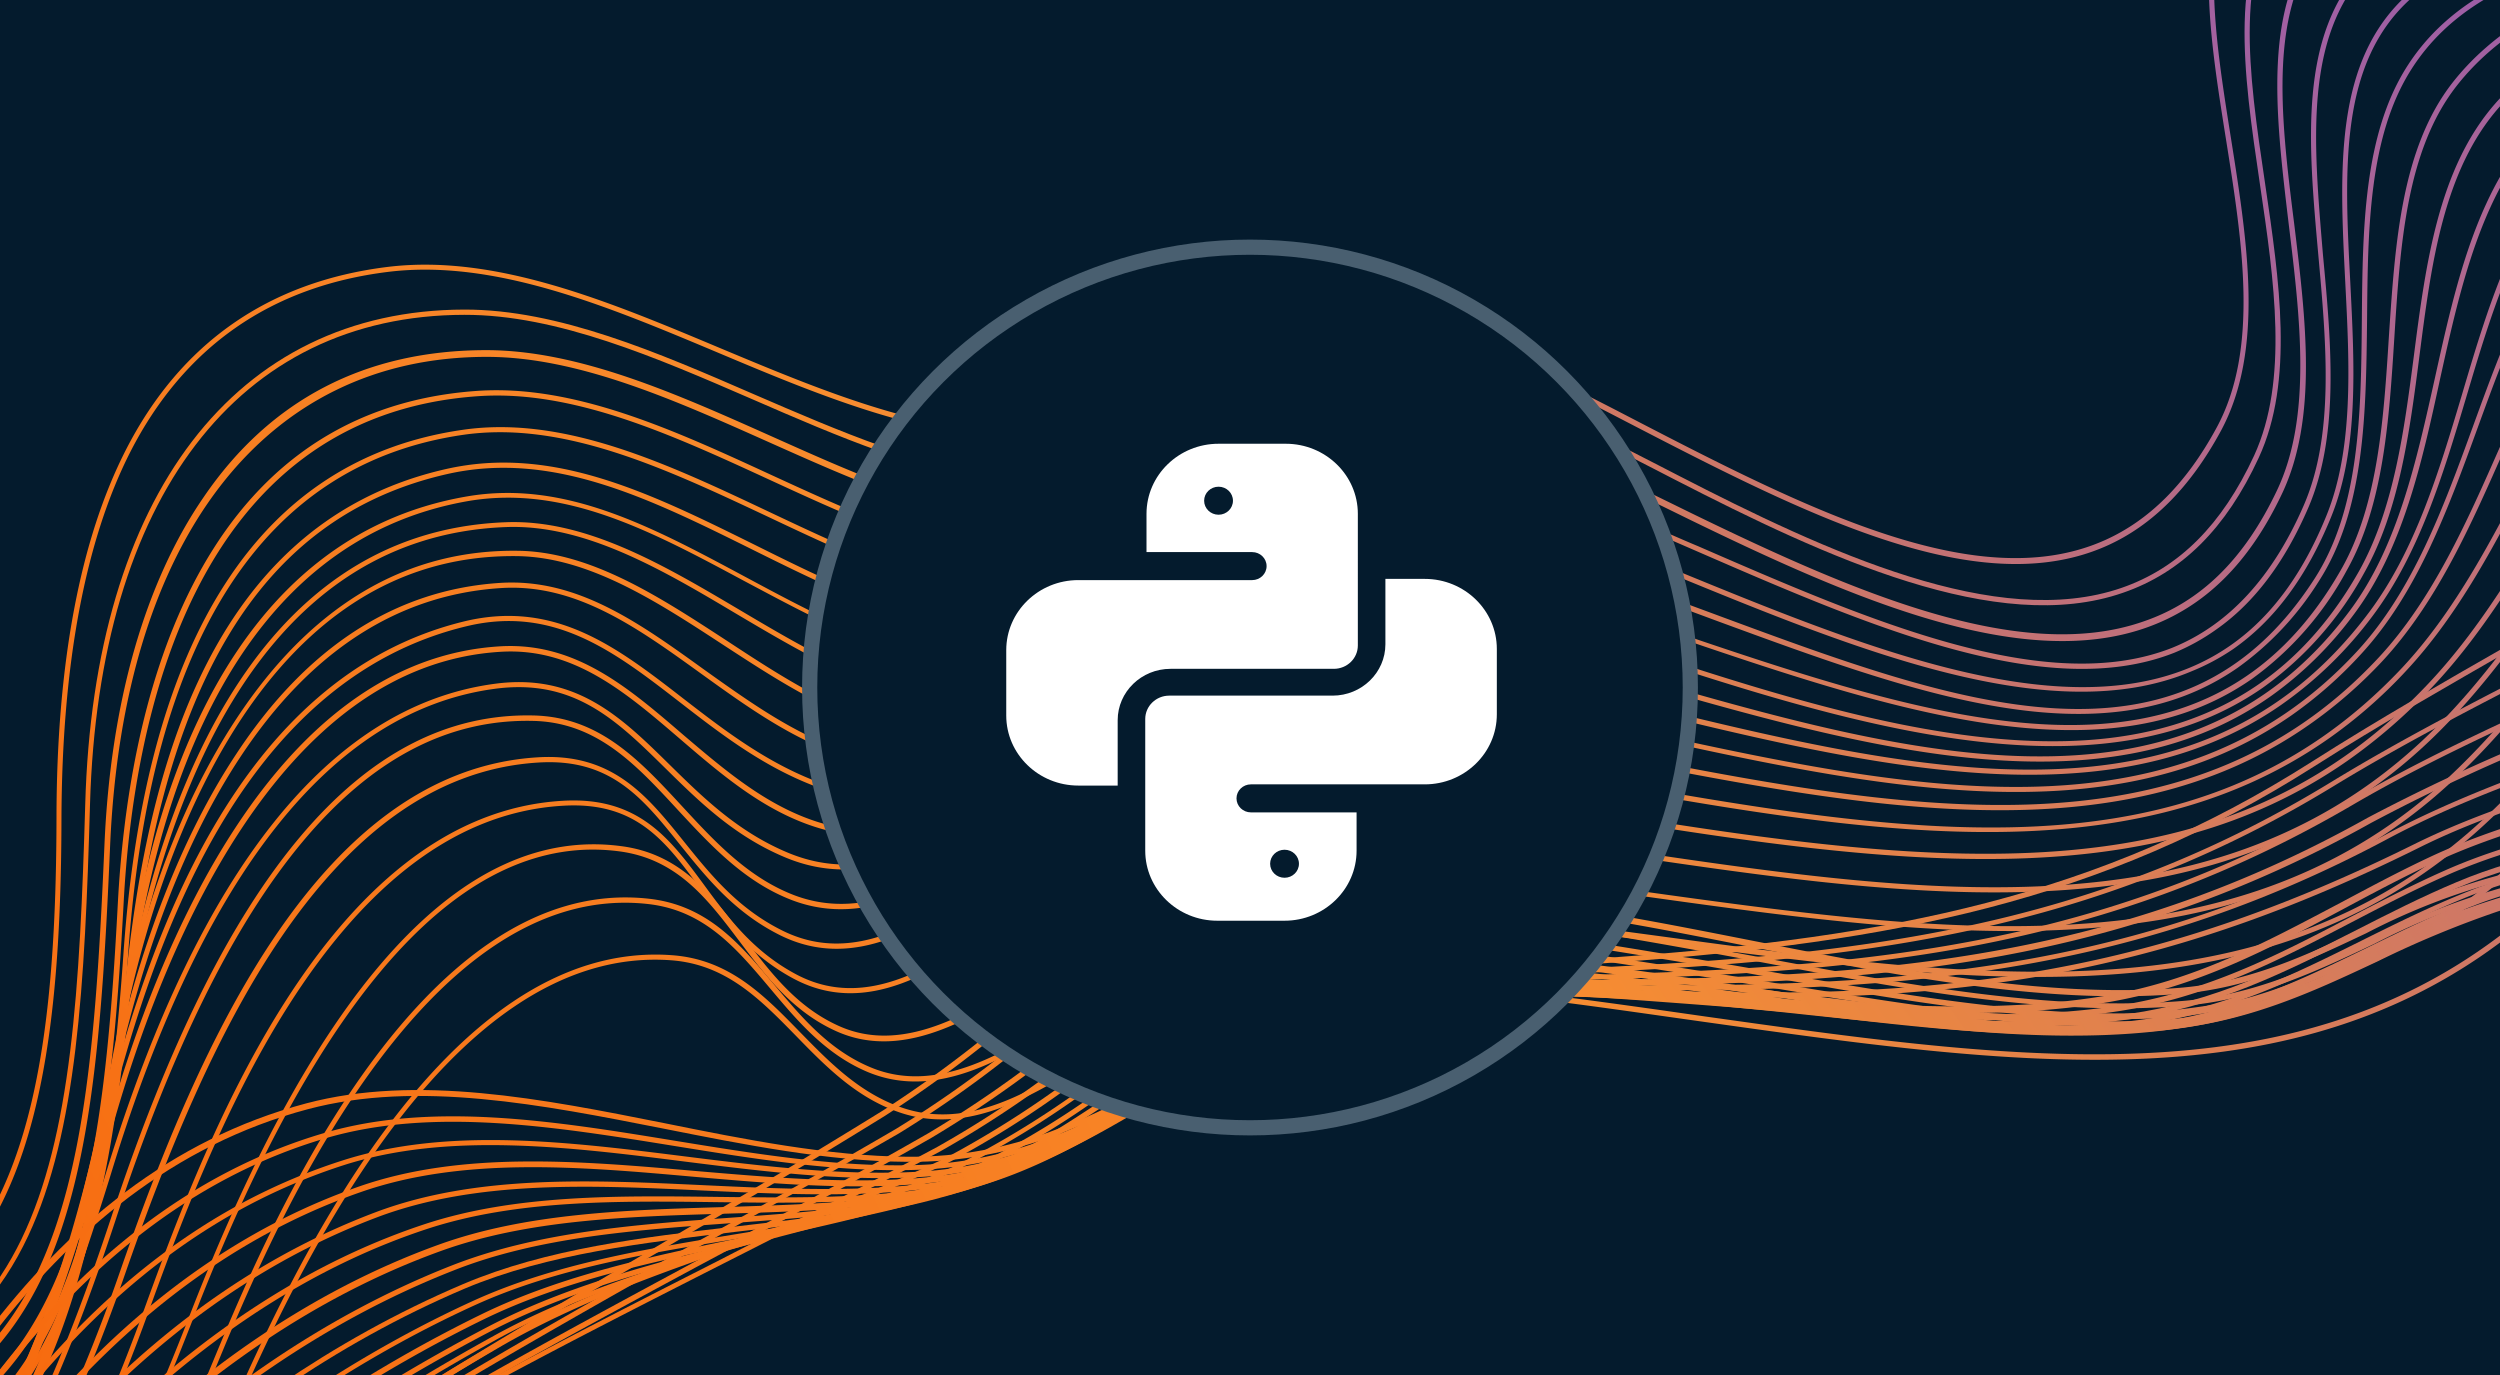
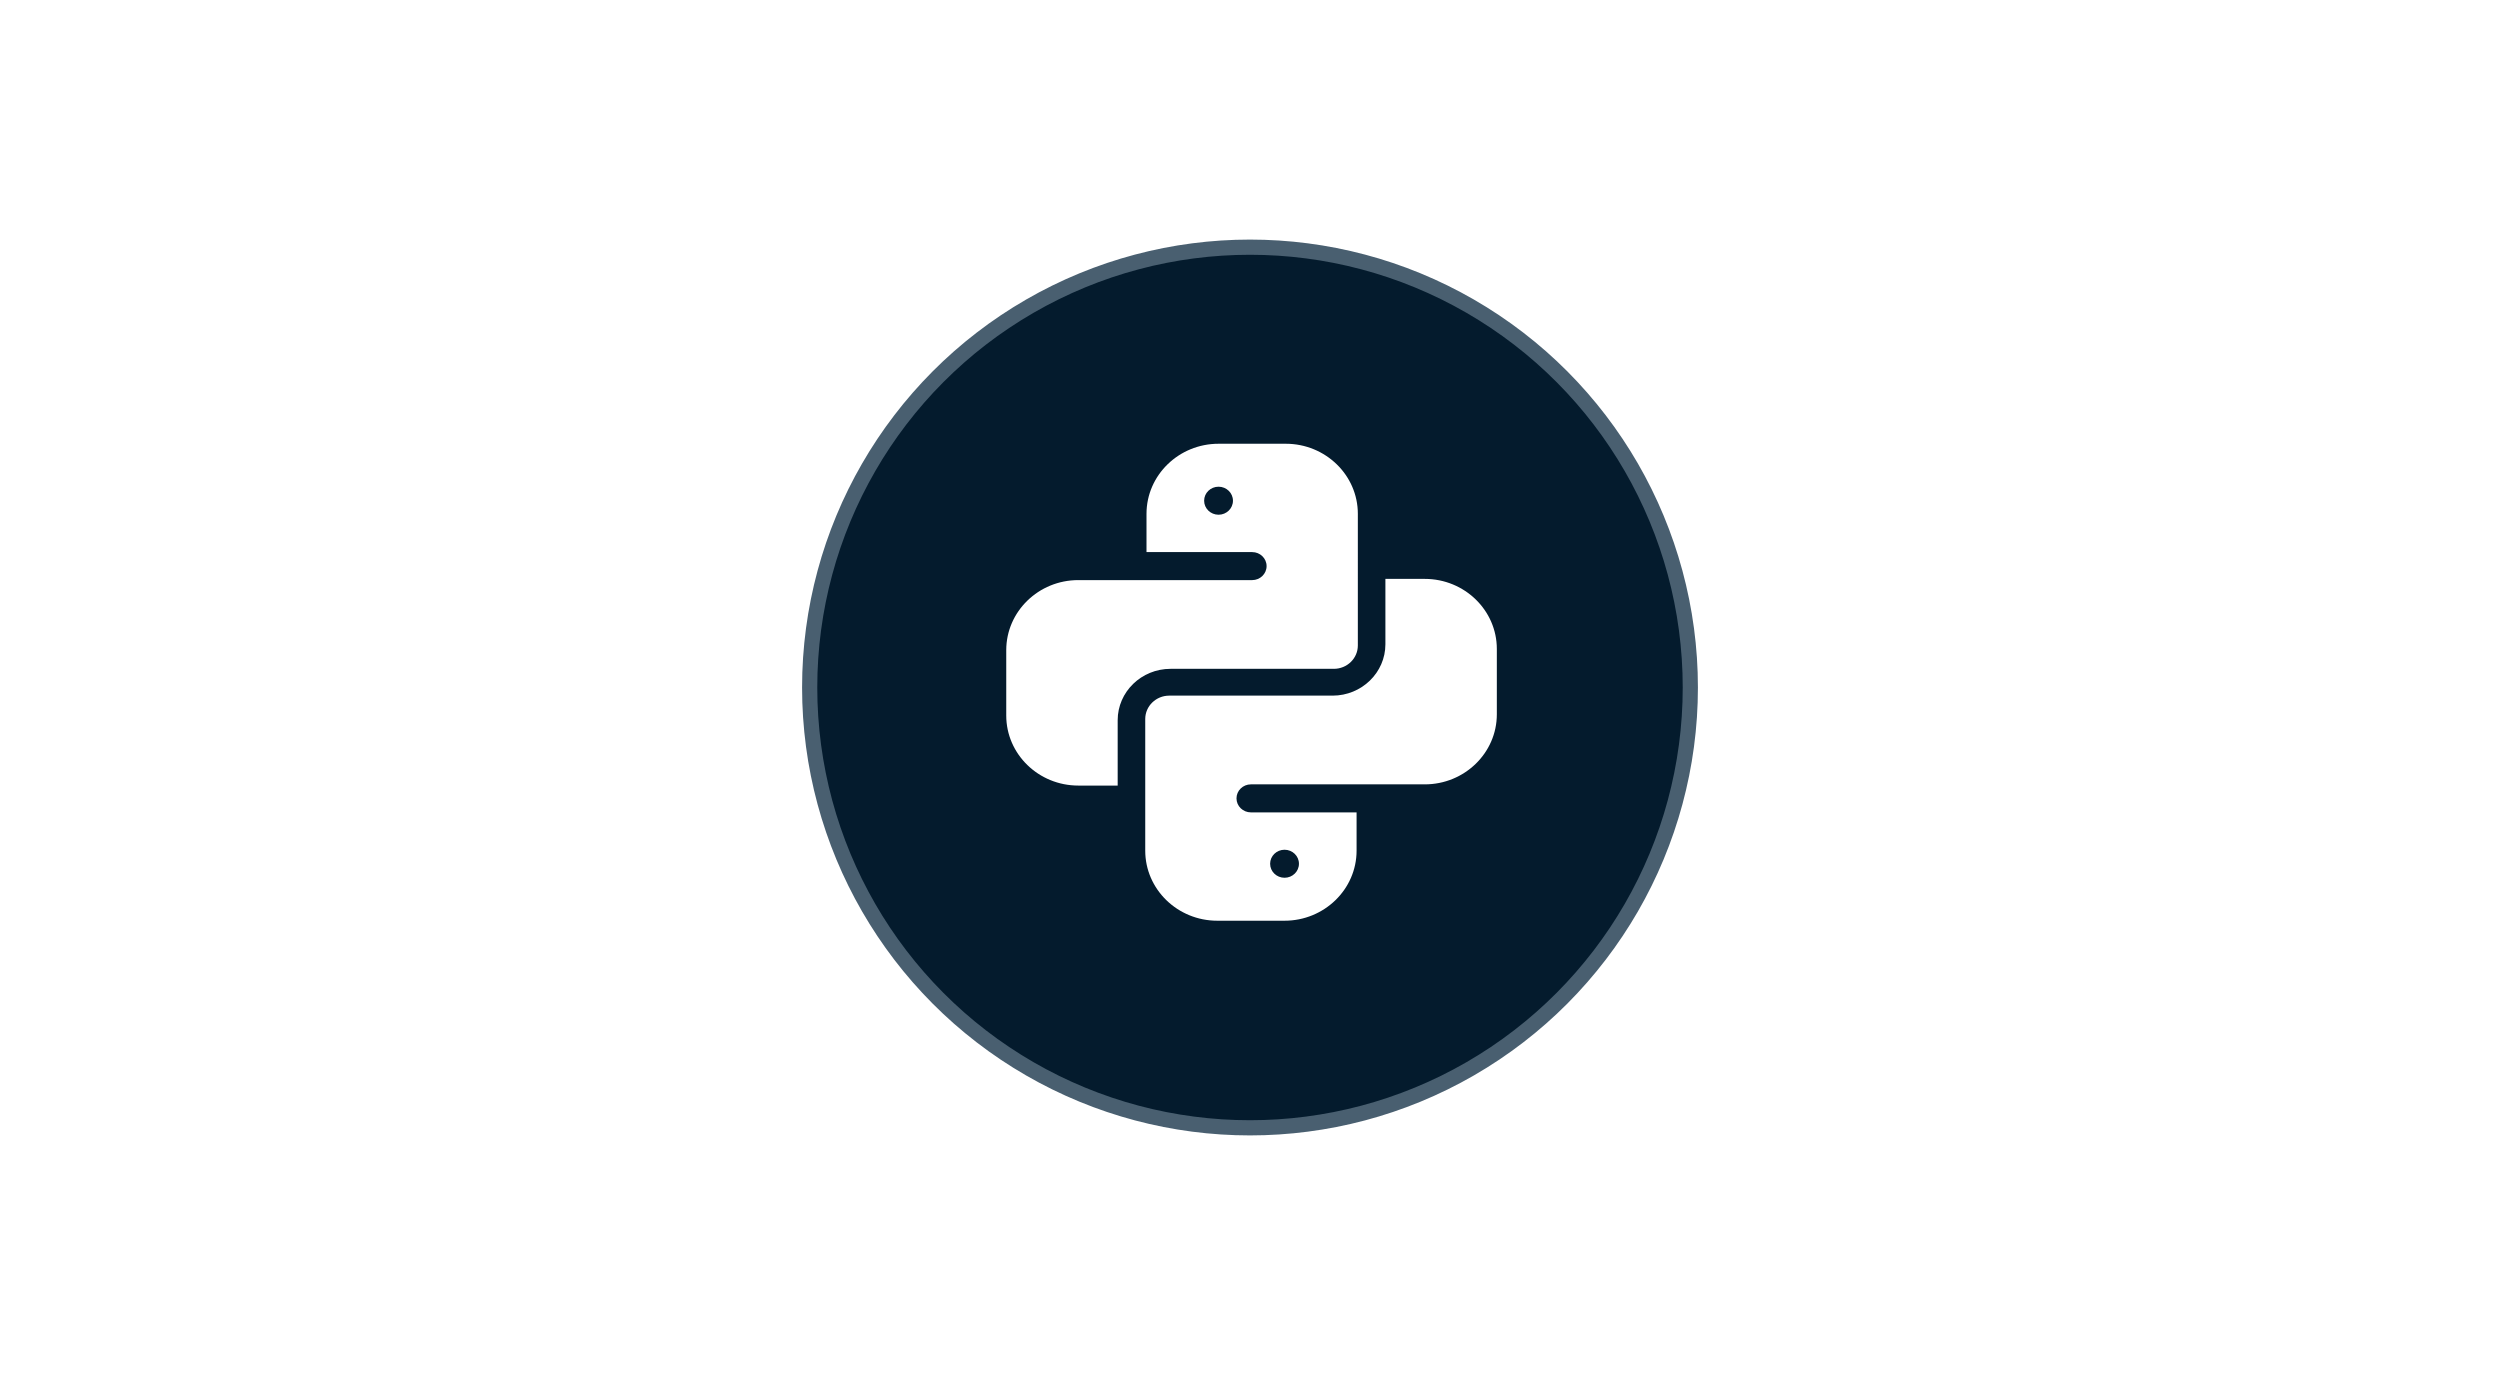
<svg xmlns="http://www.w3.org/2000/svg" width="240" height="132">
  <svg width="240" height="132" fill="none" viewBox="0 0 240 132">
    <g clip-path="url(#a)">
      <path fill="#041B2D" d="M240 0H0v132h240z" />
      <path fill="url(#b)" d="m300.162-12.893-.176-.463c-14.529 5.382-26.915 1.903-44.107-2.897l-1.494-.398c-10.723-2.98-30.682-8.535-38.822 2.282-5.189 6.9-3.573 17.031-1.864 27.77 1.57 9.871 3.188 20.075-.889 27.627-11.914 22.08-33.847 10.71-57.053-1.333-11.187-5.8-20.493-10.106-29.733-8.1a54 54 0 0 0-12.441 4.758c-6.537 3.16-12.719 6.146-22.271 4.533-7.382-1.26-14.944-4.44-22.281-7.51-10.563-4.43-21.479-9.018-31.806-7.753-11.446 1.41-19.906 7.32-25.142 17.567-4.384 8.58-6.652 20.466-6.66 35.407-.064 32.036-5.45 50.804-32.785 51.892a152.6 152.6 0 0 0-53.135 2.336c-17.023 7.629-28.93 21.348-35.385 40.873-4.565 9.426-8.346 19.854-12.042 29.966-6.825 18.783-13.873 38.209-26.325 52.038l.37.34c12.523-13.903 19.586-33.376 26.413-52.209 3.666-10.068 7.437-20.476 12.004-29.916 6.452-19.389 18.24-33.036 35.1-40.6a152 152 0 0 1 52.957-2.311c8.169-.324 14.41-2.193 19.146-5.488 11.376-7.916 14.11-24.071 14.16-46.9.047-14.884 2.289-26.737 6.605-35.223C17.665 33.3 26 27.489 37.276 26.099c10.189-1.254 21.045 3.301 31.547 7.714 7.34 3.091 14.93 6.277 22.385 7.571 9.698 1.683 15.971-1.366 22.584-4.555a53.2 53.2 0 0 1 12.332-4.706c9.093-1.953 18.304 2.285 29.39 8.045 23.444 12.158 45.585 23.652 57.728 1.132 4.135-7.75 2.524-17.996.942-27.957-1.687-10.619-3.285-20.654 1.779-27.382 7.932-10.538 27.674-5.05 38.279-2.099l1.495.398c17.295 4.79 29.781 8.273 44.425 2.847" />
      <path fill="url(#c)" d="m303.53-9.646-.159-.473c-14.659 4.985-28.033 1.73-45.011-2.342l-.572-.138c-12.805-3.102-30.344-7.333-38.313 2.294-5.658 6.787-4.129 17.09-2.522 27.996 1.371 9.254 2.765 18.786-.556 26.042-3.077 6.661-7.241 10.813-12.754 12.712-11.914 4.099-28.228-3.432-42.584-10.828l-1.709-.881c-9.673-4.99-18.799-9.702-28.049-9.076-5.859.421-10.605 2.81-15.177 5.15-5.594 2.87-11.383 5.825-19.29 5.017-7.91-.808-16.34-4.468-24.407-7.955-9.257-4.024-18.821-8.175-27.87-8.153-21.95.056-35.56 17.823-36.376 47.52-1.014 35.205-3.29 56.83-36.039 57.651-18.486-1.951-36.063-.6-52.18 4.024-15.611 8.133-26.667 21.588-32.923 39.963-4.384 9.142-8.164 19.082-11.84 28.681-7.162 18.859-14.575 38.356-27.01 52.612l.379.334c12.483-14.327 19.912-33.871 27.1-52.761 3.651-9.618 7.431-19.558 11.833-28.675 6.207-18.305 17.179-31.653 32.602-39.741 16.018-4.591 33.523-5.941 51.982-3.995 15.746-.394 25.469-5.697 30.623-16.69 4.678-9.98 5.438-24.068 5.933-41.443.846-29.389 14.217-46.94 35.926-46.976 8.94-.02 18.458 4.116 27.67 8.11 8.123 3.534 16.52 7.18 24.556 7.997s13.902-2.168 19.553-5.077c4.493-2.298 9.216-4.72 14.984-5.114 9.117-.606 18.176 4.08 27.782 9.042l1.709.882c14.451 7.427 30.9 15.047 42.984 10.843 5.642-1.941 9.902-6.184 13.037-12.97 3.405-7.364 1.981-17.009.606-26.322-1.605-10.798-3.103-20.988 2.402-27.608 7.8-9.362 25.163-5.156 37.84-2.098l.572.138c17.036 4.069 30.472 7.341 45.268 2.308" />
      <path fill="url(#d)" d="m307.144-8.724-.159-.474c-14.838 4.939-28.9 2.395-45.206-.538l-2.275-.415c-12.874-2.36-28.913-5.294-36.61 3.814-5.719 6.768-4.472 17-3.184 27.798 1.111 9.107 2.252 18.522-1.129 25.638-3.107 6.548-7.28 10.67-12.791 12.555-11.829 4.15-27.902-2.843-43.351-10.356l-2.053-1.007c-9.841-4.812-19.133-9.36-28.384-8.648-5.818.393-10.466 2.835-14.983 5.15-5.619 2.886-11.424 5.853-19.36 5.004-7.937-.849-15.907-4.477-23.775-7.993-8.999-4.02-18.305-8.169-27.152-8.19-11.593-.01-20.764 4.702-27.18 14.112-5.645 8.204-8.933 19.727-9.522 33.342-1.508 34.917-4.05 56.422-36.504 57.842a141.2 141.2 0 0 0-51.02 4.727c-15.36 7.69-26.135 20.621-32.266 38.422-4.495 9.036-8.489 18.808-12.354 28.258-7.879 19.298-16.04 39.242-28.883 54.209l.381.319c12.906-14.998 21.082-34.989 28.998-54.288 3.893-9.409 7.88-19.176 12.363-28.228 6.079-17.753 16.843-30.578 31.975-38.086a141.1 141.1 0 0 1 50.836-4.696c32.901-1.476 35.497-23.115 37.013-58.317 1.264-29.436 14.81-47 36.198-46.97 8.741.01 18.006 4.15 26.951 8.146 7.902 3.53 16.075 7.187 23.926 8.035 8.092.863 13.955-2.145 19.634-5.048 4.486-2.306 9.1-4.675 14.786-5.1 9.127-.697 18.36 3.818 28.134 8.603l2.054 1.008c15.546 7.566 31.728 14.592 43.758 10.364 5.62-1.973 9.886-6.172 13.052-12.846 3.461-7.281 2.299-16.742 1.185-25.908-1.351-10.695-2.532-20.85 3.048-27.449 7.513-8.882 23.38-5.986 36.137-3.654.772.146 1.529.289 2.275.415 16.366 2.878 30.506 5.43 45.437.45" />
      <path fill="url(#e)" d="M212.705 60.47c3.669-2.553 6.599-6.43 8.893-11.73 2.994-6.956 2.208-15.754 1.41-24.238-.903-10.787-1.853-20.907 4.295-27.426 7.58-8.015 22.59-6.35 34.662-5.004l4.045.439c16.864 1.739 30.903 2.655 44.963-2.28l-.167-.468c-13.974 4.85-27.925 3.97-44.734 2.241-1.312-.134-2.642-.294-4.037-.444-12.177-1.358-27.329-3.034-35.078 5.16-6.314 6.683-5.372 16.93-4.396 27.789.762 8.448 1.558 17.19-1.405 24.015s-7.165 11.466-12.647 13.672c-12.089 4.757-29.057-2.611-45.497-9.763-1.712-.71-3.372-1.467-5.062-2.18-11.153-4.788-21.147-8.542-30.431-6.004a59 59 0 0 0-10.753 4.436c-6.574 3.246-12.777 6.307-22.331 4.464-6.845-1.329-13.755-4.5-20.457-7.585-9.256-4.268-18.825-8.672-28.134-8.042-27.902 1.92-33.589 31.582-34.527 49.108-1.732 32.721-5.438 54.305-39.754 56.094-17.482-.98-33.978 1.19-48.991 6.471-13.81 8.306-23.901 20.907-30.052 37.49-4.382 8.532-8.437 17.639-12.359 26.447-8.788 19.76-17.877 40.191-31.421 55.743l.372.326c13.619-15.568 22.706-36.071 31.508-55.864 3.908-8.811 7.961-17.904 12.359-26.447 6.122-16.503 16.147-29.022 29.807-37.247 14.904-5.229 31.327-7.398 48.781-6.422 10.45-.546 18.122-2.863 23.761-6.787 13.084-9.104 15.29-26.682 16.542-49.762.916-17.365 6.57-46.76 34.062-48.64 9.178-.623 18.686 3.762 27.883 7.998 6.722 3.096 13.688 6.313 20.566 7.62 9.722 1.872 15.996-1.226 22.649-4.516a58.6 58.6 0 0 1 10.665-4.387c9.127-2.5 19.027 1.222 30.101 5.967q2.535 1.087 5.053 2.185c16.527 7.19 33.616 14.608 45.878 9.767a20.2 20.2 0 0 0 3.978-2.195" />
      <path fill="url(#f)" d="M214.362 62.327c3.973-2.765 7.063-6.937 9.4-12.632 2.709-6.612 2.264-14.745 1.863-22.64-.56-10.819-1.077-21.034 5.844-27.213 8.039-7.25 21.68-6.923 33.714-6.647 1.803.037 3.577.082 5.292.095 15.348.138 30.31-.21 44.518-5.685l-.181-.471c-14.133 5.46-29.035 5.79-44.334 5.654-1.72-.022-3.465-.026-5.283-.1-12.128-.272-25.872-.59-34.061 6.778-7.077 6.374-6.536 16.73-5.988 27.654.405 7.832.819 15.937-1.823 22.417-2.994 7.358-7.266 12.11-13.037 14.53-13.206 5.533-31.746-2.081-49.694-9.439l-.47-.185c-10.866-4.463-21.144-8.678-30.949-7.326-5.14.702-9.37 2.939-13.496 5.115-5.825 3.079-11.324 5.979-19.34 4.929-7.545-.951-15.154-4.55-22.505-8.024-9.641-4.56-19.614-9.28-29.362-7.882-19.515 2.785-30.498 19.759-32.63 50.433-2.457 35.076-9.48 52.192-42.79 54.551-16.747-.432-32.407 2.326-46.49 8.191-12.41 8.866-21.856 21.115-28.208 36.499-4.291 7.944-8.376 16.342-12.349 24.43-9.919 20.376-20.186 41.444-34.712 57.667l.378.334c14.587-16.241 24.844-37.376 34.782-57.777 3.956-8.112 7.994-16.526 12.358-24.436 6.253-15.315 15.681-27.467 27.962-36.255 13.98-5.804 29.565-8.548 46.27-8.123 11.308-.802 19.642-3.287 25.782-7.559 12.165-8.464 15.843-23.961 17.469-47.484 2.121-30.41 12.952-47.217 32.221-49.99 9.607-1.372 19.507 3.313 29.061 7.8 7.39 3.495 15.025 7.113 22.664 8.06 8.14 1.036 13.965-2.043 19.598-5.012 4.063-2.145 8.253-4.353 13.299-5.05 9.677-1.324 19.888 2.864 30.671 7.312l.469.185c18.04 7.403 36.704 15.054 50.077 9.428a21.3 21.3 0 0 0 4.01-2.132" />
-       <path fill="url(#g)" d="M214.819 64.104a29.2 29.2 0 0 0 7.761-8.263c4.473-6.913 4.554-16.216 4.659-25.17.072-8.651.152-17.588 4.26-24.028 6.945-10.923 22.633-11.996 36.454-12.95 2.474-.175 4.809-.338 7.038-.548 17.587-1.688 31.111-3.874 44.117-9.536l-.198-.46c-12.95 5.637-26.422 7.81-43.959 9.5-2.229.21-4.598.397-7.03.542-13.946.968-29.752 2.062-36.841 13.183-4.18 6.564-4.267 15.578-4.343 24.293-.078 8.923-.166 18.146-4.575 24.941-12.869 19.919-34.327 11.946-57.044 3.546-3.563-1.322-7.249-2.68-10.903-3.938-10.678-3.669-21.915-6.985-31.461-3.827a62 62 0 0 0-9.153 4.127c-6.444 3.363-12.52 6.519-21.867 4.483-6.726-1.472-13.114-4.63-19.28-7.697-9.963-4.934-19.372-9.596-29.614-7.28-24.051 5.44-29.21 31.958-31.014 51.426-1.77 19.237-5.279 30.828-11.74 38.771-6.807 8.391-17.223 12.837-33.765 14.503a101.6 101.6 0 0 0-43.626 9.718 100.25 100.25 0 0 0-26.653 35.406c-4.212 7.341-8.306 15.026-12.274 22.453-11.238 21.074-22.852 42.848-38.599 59.75l.37.34c15.768-16.978 27.401-38.778 38.649-59.871 3.963-7.435 8.063-15.112 12.277-22.467a99.8 99.8 0 0 1 26.498-35.139 101.3 101.3 0 0 1 43.434-9.731c16.675-1.649 27.184-6.172 34.095-14.659 6.526-8.025 10.071-19.702 11.834-39.02 2.826-30.693 12.551-46.901 30.62-50.995 10.064-2.275 19.393 2.344 29.275 7.249 6.194 3.072 12.608 6.249 19.395 7.739 9.504 2.086 15.659-1.15 22.222-4.498a60.5 60.5 0 0 1 9.084-4.103c9.403-3.12 20.542.179 31.14 3.818 3.653 1.26 7.331 2.623 10.894 3.945 18.812 6.902 36.787 13.546 49.863 4.447" />
      <path fill="url(#h)" d="M216.145 65.204a30.8 30.8 0 0 0 9.122-10.404c3.57-6.32 4.092-14.517 4.594-22.445.562-8.821 1.135-17.943 6.005-24.145 7.641-9.714 22.385-12.213 35.388-14.414 3.149-.534 6.126-1.034 8.947-1.62 14.18-2.96 29.209-6.643 43.111-13.539l-.22-.456c-13.855 6.875-28.848 10.558-42.99 13.503-2.82.586-5.784 1.089-8.925 1.617-13.083 2.208-27.946 4.728-35.708 14.6-4.964 6.33-5.544 15.529-6.138 24.446-.498 7.863-1.035 16.02-4.526 22.227-13.184 23.317-38.437 14.793-65.107 5.72l-.941-.32c-13.836-4.687-28.138-9.537-39.899-5.13a63 63 0 0 0-7.941 3.819c-6.329 3.405-12.317 6.634-21.44 4.466-6.285-1.487-12.213-4.684-17.947-7.76-8.9-4.772-17.335-9.33-26.699-7.713-22.689 3.897-30.462 28.286-32.973 48.05-3.71 29.091-8.212 50.108-32.523 55.597a330 330 0 0 0-39.024 5.614c-21.44 6.463-31.173 22.433-42.45 40.928l-1.309 2.128c-3.992 6.518-7.911 13.265-11.711 19.796-12.565 21.583-25.514 43.872-42.512 61.34l.353.351c17.001-17.482 30.011-39.825 42.588-61.442 3.801-6.53 7.733-13.275 11.709-19.781l1.317-2.135c11.218-18.404 20.908-34.295 42.135-40.696a330 330 0 0 1 39.046-5.654 36.8 36.8 0 0 0 13.177-5.575c13.404-9.326 16.849-27.365 19.793-50.465C14.942 76.116 22.61 51.946 45.012 48.09c9.22-1.543 17.545 2.91 26.378 7.655 5.798 3.08 11.705 6.317 18.068 7.81 9.315 2.217 15.375-1.05 21.794-4.517a65 65 0 0 1 7.878-3.788c11.592-4.35 25.8.468 39.555 5.127l.947.328c21.593 7.38 42.288 14.396 56.513 4.498" />
      <path fill="url(#i)" d="M217.226 66.023a32.8 32.8 0 0 0 9.726-11.007c3.392-6.015 4.382-13.575 5.321-20.892 1.127-8.727 2.271-17.746 7.67-23.854 8.084-9.182 21.421-12.846 34.311-16.381 3.727-1.034 7.247-1.998 10.588-3.08 13.202-4.312 28.614-9.773 42.77-17.722l-.286-.411c-14.123 7.926-29.499 13.387-42.676 17.682-3.329 1.099-6.847 2.048-10.566 3.076C261.117-3 247.711.686 239.523 9.964c-5.424 6.212-6.649 15.324-7.783 24.13-.943 7.258-1.926 14.74-5.261 20.715-13.291 23.514-39.81 17.162-65.844 8.67-14.4-4.71-29.288-9.578-41.957-6.513-3.964.955-7.393 2.926-10.717 4.837-5.614 3.225-10.924 6.274-18.668 4.95-6.252-1.072-12.363-4.69-18.272-8.192-7.248-4.289-14.735-8.728-22.468-8.427-24.701.935-33.933 27.692-37.334 49.977-3.98 26.111-9.366 48.205-35.107 54.177a258 258 0 0 0-36.855 7.016c-18.452 6.748-28.136 21.649-38.374 37.47l-3.173 4.877c-3.987 6.087-7.96 12.372-11.803 18.457-13.992 22.138-28.458 45.032-46.767 62.998l.345.356c18.33-18.041 32.815-40.96 46.818-63.118 3.843-6.085 7.815-12.369 11.808-18.449 1.077-1.639 2.124-3.269 3.168-4.884 10.19-15.752 19.819-30.626 38.106-37.26a257 257 0 0 1 36.789-7.007 40.8 40.8 0 0 0 14.29-6.129c14.085-9.801 18.091-27.89 21.23-48.469C15.06 78.056 24.169 51.543 48.548 50.6c7.59-.298 15.028 4.09 22.187 8.355 5.962 3.526 12.118 7.174 18.448 8.252 7.93 1.365 13.561-1.871 19.008-5.003 3.286-1.896 6.689-3.85 10.585-4.782 12.517-3.02 27.347 1.816 41.679 6.499 20.919 6.813 42.193 12.245 56.771 2.102" />
      <path fill="url(#j)" d="M217.852 66.94a35.5 35.5 0 0 0 8.182-8.044c4.641-6.25 6.475-14.47 8.207-22.486 2.011-9.086 4.085-18.484 10.35-24.66 8.68-8.536 21.046-13.279 33.03-17.89 4.366-1.673 8.479-3.256 12.434-4.996 12.646-5.62 27.509-12.587 41.849-21.602l-.285-.41c-14.316 8.998-29.122 15.925-41.787 21.57-3.926 1.745-8.039 3.328-12.384 4.962-12.036 4.623-24.482 9.409-33.2 17.996-6.377 6.277-8.471 15.75-10.495 24.906-1.772 7.958-3.565 16.15-8.147 22.31-16.007 21.554-43.032 13.74-69.164 6.193-15.853-4.575-29.982-8.072-42.208-4.633a41 41 0 0 0-9.661 4.639c-5.47 3.257-10.632 6.326-18.186 4.906-5.775-1.086-11.343-4.729-16.709-8.256-6.33-4.124-12.943-8.464-19.9-8.57-10.452-.158-19.315 4.912-26.356 15.05S12.935 90.584 11.21 99.398C5.424 129.251-.86 150.911-28.995 157.61a179 179 0 0 0-34.3 8.711c-15.106 7.003-24.106 20.331-33.669 34.391a570 570 0 0 1-5.183 7.591c-3.944 5.607-7.901 11.406-11.696 16.982-15.229 22.34-30.983 45.448-50.363 63.696l.337.363c19.429-18.283 35.194-41.41 50.442-63.776 3.811-5.588 7.752-11.375 11.688-16.976a535 535 0 0 0 5.191-7.597c9.496-14.05 18.464-27.32 33.44-34.231a178.5 178.5 0 0 1 34.176-8.661c28.457-6.778 34.78-28.575 40.607-58.614 2.712-13.997 11.847-46.496 38.047-46.1 6.832.12 13.336 4.354 19.637 8.473 5.422 3.537 11.048 7.212 16.92 8.315 7.736 1.452 13.228-1.808 18.535-4.965a40.4 40.4 0 0 1 9.543-4.581c12.091-3.406 26.142.084 41.92 4.638 22.309 6.43 45.227 13.034 61.575 1.67" />
      <path fill="url(#k)" d="M218.993 67.669a38.3 38.3 0 0 0 8.79-8.553c4.507-6.023 6.791-13.667 9.002-21.065 2.654-8.913 5.414-18.13 12.103-24.258C263.277.576 281.579-8.698 299.302-17.631c12.605-6.395 25.572-12.92 36.973-20.853l-.285-.41c-11.369 7.91-24.34 14.498-36.916 20.813-17.739 8.98-36.038 18.24-50.521 31.497-6.795 6.239-9.559 15.52-12.207 24.478-2.195 7.35-4.471 14.952-8.93 20.905-16.5 22.019-43.357 15.39-71.781 8.367-2.264-.557-4.547-1.125-6.827-1.67-13.965-3.368-28.702-5.796-41.904-.8a45 45 0 0 0-7.031 3.674c-5.338 3.202-10.392 6.232-18.21 3.874-5.104-1.54-9.646-4.812-14.067-7.962-6.265-4.521-12.198-8.775-19.548-8.326-10.071.636-18.61 6.151-25.37 16.433-5.25 7.93-9.332 18.47-12.153 31.311-6.864 31.334-15.63 49.726-42.237 57.201a160.6 160.6 0 0 0-31.781 9.932c-13.384 7.168-22.628 20.093-31.558 32.593-1.995 2.789-4.057 5.673-6.116 8.422-4.186 5.592-8.385 11.341-12.443 16.906-16.422 22.499-33.41 45.76-53.825 64.253l.329.368c20.459-18.536 37.458-41.816 53.923-64.322 4.065-5.557 8.266-11.319 12.449-16.898 2.062-2.762 4.124-5.646 6.119-8.435 8.9-12.455 18.1-25.338 31.364-32.435a160.4 160.4 0 0 1 31.66-9.931c26.869-7.537 35.701-26.06 42.611-57.572 2.797-12.789 6.86-23.267 12.083-31.152 6.684-10.108 15.103-15.552 25-16.176 7.178-.451 13.037 3.768 19.226 8.233 4.422 3.186 8.995 6.484 14.189 8.048 8.035 2.426 13.413-.805 18.613-3.924a44 44 0 0 1 6.958-3.622c13.072-4.954 27.717-2.536 41.607.81 2.286.555 4.555 1.12 6.819 1.677 23.957 5.892 46.859 11.545 63.478-.007" />
      <path fill="url(#l)" d="M219.984 68.673a40.6 40.6 0 0 0 6.644-5.842c5.448-5.897 8.391-13.976 11.234-21.778s5.724-15.726 11.126-21.495c7.546-8.1 17.59-13.993 27.305-19.693 4.214-2.47 8.568-5.036 12.579-7.693 16.537-11.007 34.241-22.996 51.628-36.106l-.285-.41c-17.38 13.104-35.076 25.088-51.628 36.105-3.989 2.654-8.341 5.207-12.555 7.677-9.748 5.722-19.831 11.63-27.408 19.789-5.435 5.828-8.376 13.892-11.211 21.688s-5.764 15.791-11.132 21.61c-17.526 18.968-43.241 13.3-70.46 7.289-3.684-.812-7.498-1.654-11.267-2.43-13.091-2.672-28.299-4.675-41.786.823a42 42 0 0 0-6.168 3.39c-4.946 3.1-10.058 6.292-17.42 3.715-5.318-1.867-9.533-5.123-13.615-8.276-6.27-4.86-12.194-9.436-20.854-7.419-22.09 5.283-30.736 30.938-35.316 49.779-7.781 32.045-20.07 47.053-45.327 55.368-30.44 10.021-46.927 28.522-65.302 51.662-4.406 5.503-8.792 11.21-13.069 16.708-17.288 22.287-35.157 45.331-56.233 63.785l.326.382c21.112-18.491 39.006-41.552 56.305-63.859 4.262-5.5 8.679-11.18 13.06-16.702 18.33-23.084 34.756-41.531 65.072-51.502 25.447-8.374 37.818-23.475 45.656-55.719 4.543-18.718 13.108-44.193 34.94-49.408 8.408-2.012 14.243 2.505 20.419 7.284 4.1 3.178 8.35 6.469 13.745 8.356 7.59 2.662 12.81-.604 17.86-3.765a40.7 40.7 0 0 1 6.096-3.353c13.363-5.448 28.479-3.454 41.493-.79 3.777.771 7.585 1.605 11.269 2.417 24.113 5.346 47.05 10.401 64.279-1.587" />
      <path fill="url(#m)" d="M221.56 69.66a44.5 44.5 0 0 0 7.153-6.196c5.255-5.667 8.556-13.178 11.754-20.435 3.36-7.637 6.832-15.534 12.561-21.202 16.825-16.58 36.754-30.641 56.049-44.213 11.928-8.385 24.252-17.058 35.627-26.203l-.28-.402c-11.364 9.125-23.68 17.792-35.6 26.171-19.311 13.584-39.263 27.613-56.117 44.273-5.767 5.719-9.284 13.673-12.666 21.349-3.185 7.223-6.465 14.695-11.666 20.3-18.609 20.038-45.926 14.657-74.851 8.943-2.262-.448-4.523-.897-6.821-1.345-15.965-3.072-31.316-5.438-43.659-.626a37.3 37.3 0 0 0-6.967 3.994C90.922 77.497 85.603 81.04 78.8 79c-5.093-1.524-9.183-5.038-13.173-8.426-5.32-4.582-10.35-8.904-17.499-8.534-21.84 1.212-33.04 29.08-37.701 45.615-7.25 25.438-14.492 45.705-36.227 56.261a2829 2829 0 0 0-25.39 9.978c-14.503 6.68-24.35 17.163-34.813 29.158-8.81 10.101-17.499 20.776-25.874 31.099-18.927 23.293-38.498 47.376-61.234 66.789l.286.41c22.74-19.477 42.345-43.546 61.296-66.857 8.381-10.314 17.064-20.998 25.874-31.099 10.433-11.95 20.229-22.384 34.653-28.985 8.358-3.378 16.927-6.698 25.39-9.978C-3.7 153.8 3.608 133.401 10.9 107.848c4.673-16.396 15.74-44.088 37.275-45.282 6.928-.373 11.901 3.902 17.136 8.397 3.997 3.433 8.129 6.99 13.325 8.54 7.03 2.102 12.461-1.507 17.701-5.007a37.7 37.7 0 0 1 6.865-3.948c12.211-4.757 27.493-2.404 43.388.656q3.423.664 6.812 1.352c25.55 5.028 49.876 9.823 68.157-2.897" />
      <path fill="url(#n)" d="M223.409 71.004a46.8 46.8 0 0 0 7.542-6.564c5.126-5.467 8.732-12.47 12.206-19.225 3.839-7.545 7.883-15.232 13.913-20.889 18.684-17.374 39.011-33.735 58.68-49.552 10.921-8.817 22.17-17.863 33.013-26.967l-.286-.41c-10.823 9.115-22.099 18.19-33.004 26.96-19.669 15.818-40.005 32.185-58.7 49.579-6.12 5.683-10.118 13.472-14.015 21.02-3.477 6.733-7.062 13.697-12.13 19.125-19.762 21.06-47.378 16.142-79.372 10.395l-1.718-.315c-15.668-2.803-31.857-5.707-45.383-1.79-2.927.818-5.766 2.708-8.778 4.682-5.975 3.914-12.153 7.957-19.728 4.81-4.806-2.005-8.153-5.292-11.359-8.446-4.629-4.552-8.994-8.848-16.854-7.765-15.78 2.148-28.262 17.825-37.136 46.55-8.23 26.778-17.064 44.425-37.91 55.348-21.414 11.245-39.95 20.951-56.785 39.304-9.736 10.624-19.288 21.863-28.523 32.735-19.332 22.747-39.314 46.274-62.151 65.454l.286.41c22.872-19.216 42.871-42.755 62.213-65.521 9.232-10.859 18.746-22.083 28.513-32.716 16.773-18.299 35.256-27.979 56.65-39.199 20.992-11.012 29.882-28.735 38.157-55.641 8.78-28.562 21.126-44.12 36.693-46.242 7.63-1.045 11.721 2.98 16.447 7.635 3.248 3.197 6.612 6.51 11.519 8.553 7.815 3.248 14.384-1.055 20.187-4.849 2.987-1.957 5.811-3.8 8.646-4.627 13.419-3.879 29.552-.985 45.131 1.831l1.721.302c27.149 4.877 52.943 9.504 72.315-3.975" />
      <path fill="url(#o)" d="M225.301 73.075a52.5 52.5 0 0 0 8.194-7.115c5.01-5.301 8.825-11.83 12.546-18.16 4.326-7.37 8.79-14.996 15.119-20.642A8285 8285 0 0 0 290.67.69c20.227-18.203 41.154-37.028 62.033-55.065l-.326-.382C331.498-36.719 310.57-17.894 290.336.315c-9.664 8.698-19.663 17.702-29.505 26.475-6.406 5.676-10.881 13.357-15.225 20.753-3.694 6.299-7.506 12.813-12.473 18.072-19.34 20.51-45.338 18.024-79.97 12.285l-2.504-.413c-15.164-2.533-30.845-5.145-44.37-2.312-3.323.704-6.758 2.91-10.396 5.247-6.22 3.999-12.62 8.124-19.565 5.549-4.47-1.678-7.701-5.167-10.812-8.534-4.108-4.451-7.952-8.61-14.313-8.753-16.507-.368-29.775 15.442-40.574 48.333-7.85 23.735-17.495 42.142-39.367 54.619-19.004 10.787-37.387 21.957-53.869 39.188-10.693 11.192-21.158 23.079-31.282 34.582-19.478 22.081-39.584 44.976-62.255 63.869l.286.411c22.698-18.925 42.804-41.784 62.309-63.931 10.121-11.489 20.587-23.377 31.272-34.563 16.43-17.182 34.803-28.298 53.745-39.102 22.015-12.553 31.759-31.028 39.603-54.894 10.72-32.653 23.832-48.354 40.081-47.99 6.178.124 9.944 4.241 13.944 8.572 3.16 3.405 6.421 6.935 11.01 8.664 7.15 2.676 13.688-1.532 20.007-5.6 3.596-2.308 6.992-4.5 10.224-5.177 13.443-2.812 29.085-.222 44.19 2.316l2.505.413c30.167 4.995 53.808 7.526 72.269-5.32" />
      <path fill="url(#p)" d="M227.267 76.007a51 51 0 0 0 5.063-4.035c6.393-5.8 11.323-13.263 16.095-20.482 4.95-7.489 10.094-15.259 16.807-21.087 15.527-13.508 30.613-28.123 45.209-42.25 14.843-14.385 30.19-29.254 46.006-42.976l-.329-.368c-15.828 13.706-31.183 28.58-46.023 42.987-14.549 14.108-29.668 28.745-45.192 42.239-6.767 5.927-11.928 13.672-16.921 21.203-4.745 7.188-9.665 14.631-16.006 20.383-20.163 18.294-47.849 14.204-77.15 9.825-2.471-.364-4.947-.737-7.442-1.084-14.973-2.154-31.937-4.58-45.598-.19-2.349.756-4.886 2.485-7.563 4.31-5.706 3.898-12.17 8.299-19.11 4.856-4.295-2.128-6.92-5.394-9.464-8.558-3.53-4.39-6.858-8.544-14.083-8.073-20.774 1.31-32.323 27.083-40.051 49.382-9.07 26.132-20.861 41.804-40.632 54.062-34.05 21.098-61.784 50.872-88.585 79.656-18.417 19.771-37.451 40.215-58.464 57.796l.28.402c21.01-17.567 40.06-38.022 58.464-57.796 26.906-28.808 54.606-58.559 88.6-79.617 19.91-12.355 31.739-28.078 40.845-54.333 7.72-22.171 19.15-47.764 39.61-49.051 6.993-.455 10.07 3.422 13.662 7.903 2.58 3.2 5.234 6.507 9.627 8.688 7.175 3.536 13.794-.923 19.612-4.887 2.635-1.833 5.157-3.515 7.444-4.254 13.534-4.36 30.449-1.937 45.366.207q3.74.541 7.434 1.09c27.046 4.01 52.707 7.816 72.489-5.948" />
      <path fill="url(#q)" d="M229.807 79.515a49 49 0 0 0 4.899-3.884c6.487-5.805 11.672-13.165 16.698-20.28 5.162-7.307 10.501-14.884 17.241-20.744 15.23-13.252 29.711-27.982 43.728-42.207 15.208-15.454 30.932-31.427 47.639-45.549l-.326-.382c-16.718 14.142-32.451 30.12-47.667 45.58-14.003 14.227-28.482 28.943-43.733 42.199-6.767 5.927-12.148 13.496-17.323 20.837-4.984 7.123-10.199 14.406-16.619 20.2-20.261 18.155-47.895 14.297-77.171 10.217a4436 4436 0 0 1-8.083-1.112l-.106-.012c-15.918-2.13-32.356-4.288-45.973.058-2.233.713-4.723 2.421-7.361 4.232-5.78 3.95-12.387 8.46-19.169 4.895-4.2-2.219-6.6-5.494-8.915-8.647-3.202-4.338-6.216-8.442-13.457-8.046-23 1.263-34.781 33.704-40.438 49.299-9.117 25.117-21.007 40.858-41.033 54.256-33.228 22.279-61.302 51.633-88.444 80.033-18.71 19.56-38.083 39.813-58.976 57.603l.327.382c20.933-17.818 40.284-38.068 59.011-57.64 27.131-28.381 55.173-57.711 88.36-79.962l1.896-1.32c18.97-13.199 30.444-28.784 39.309-53.214 5.622-15.486 17.323-47.712 40.003-48.96 6.967-.388 9.767 3.426 13.02 7.839 2.238 3.06 4.787 6.512 9.09 8.793 7.035 3.718 13.756-.873 19.709-4.942 2.594-1.805 5.048-3.513 7.235-4.17 13.481-4.348 29.892-2.159 45.754-.039l.106.012q4.05.569 8.083 1.112c27.115 3.794 52.829 7.38 72.686-6.437" />
      <path fill="url(#r)" d="M232.787 83.764a53 53 0 0 0 5.897-4.761c6.129-5.69 11.219-12.68 16.173-19.391 5.347-7.302 10.872-14.875 17.737-20.784 14.347-12.42 27.793-26.588 40.732-40.244 15.701-16.565 31.952-33.708 49.915-47.828l-.285-.41C344.943-35.5 328.692-18.358 312.988-1.778c-12.962 13.673-26.368 27.813-40.696 40.207-6.866 5.996-12.491 13.564-17.788 20.904-4.926 6.717-9.998 13.645-16.109 19.323-20.641 19.15-47.706 15.48-79.046 11.216l-6.061-.814c-15.204-2.067-30.942-4.2-44.331-.926-2.705.664-5.789 2.675-9.044 4.807-6.063 3.962-12.94 8.455-19.38 5.554-4.076-1.83-6.589-5.162-9.08-8.461-3.133-4.154-6.108-8.078-11.853-8.807-15.125-1.988-29.075 13.225-41.45 45.201-11.175 28.829-23.45 45.556-43.701 59.647l-.221.154c-3.152 2.193-6.337 4.409-9.48 6.474-13.45 9.14-27.352 18.593-39.437 30.34-13.55 13.18-26.62 27.452-39.256 41.263-18.284 20.032-37.225 40.679-57.972 58.38l.285.41c20.766-17.726 39.701-38.417 58.024-58.428 12.628-13.805 25.69-28.071 39.231-41.246C-62.319 211.704-48.42 202.265-35 193.135c3.115-2.107 6.323-4.29 9.48-6.475l.198-.137c20.34-14.153 32.647-30.976 43.858-59.913C30.84 94.902 44.595 79.776 59.453 81.73c5.565.732 8.468 4.572 11.545 8.644 2.496 3.307 5.086 6.731 9.274 8.618 6.692 3.018 13.684-1.555 19.853-5.592 3.223-2.108 6.274-4.097 8.888-4.734 13.301-3.26 28.989-1.13 44.154.952l6.061.814c28.585 3.806 53.622 7.205 73.56-6.668" />
      <path fill="url(#s)" d="M235.666 87.937a54 54 0 0 0 5.955-4.801c5.992-5.57 11.135-12.255 16.096-18.73 5.506-7.18 11.205-14.606 18.095-20.496l4.589-3.911c12.861-10.947 25.017-21.281 36.16-34.505a852 852 0 0 0 8.598-10.405c12.12-14.78 24.654-30.067 40.183-41.226l-.303-.435c-15.586 11.199-28.131 26.506-40.27 41.311-2.814 3.432-5.72 6.977-8.597 10.405-11.123 13.184-23.267 23.499-36.107 34.443l-4.588 3.91c-6.925 5.928-12.628 13.368-18.166 20.571-4.951 6.454-10.089 13.112-16.042 18.667-20.814 19.356-47.997 15.586-79.453 11.244l-5.408-.77c-15.232-2.107-30.999-4.281-44.41-1.005-2.779.716-5.891 2.687-9.159 4.802-5.962 3.844-12.705 8.195-19.248 5.462-4.012-1.668-6.674-4.847-9.248-7.916-3.297-3.932-6.416-7.645-12.044-8.274-22.447-2.497-37.09 32.923-41.908 44.559-11.275 27.252-22.473 46.946-43.56 60.85-4.539 3-9.173 5.883-13.658 8.663-12.942 8.031-25.166 15.623-36.203 26.409-13.467 13.159-26.184 27.745-38.476 41.841-17.783 20.402-36.171 41.493-57.165 58.647l.286.41c21.026-17.177 39.425-38.287 57.225-58.701 12.291-14.095 24.992-28.67 38.443-41.818 11.001-10.749 23.2-18.324 36.112-26.345 4.486-2.781 9.128-5.669 13.675-8.675 21.152-13.986 32.432-33.737 43.744-61.076 4.78-11.549 19.329-46.72 41.387-44.257 5.43.607 8.485 4.244 11.724 8.094 2.616 3.113 5.313 6.341 9.43 8.057 6.825 2.805 13.656-1.595 19.712-5.516 3.24-2.084 6.296-4.065 9.015-4.726 13.323-3.264 29.032-1.086 44.222 1.014l5.408.77c28.725 3.988 53.852 7.446 73.954-6.541" />
-       <path fill="url(#t)" d="M238.564 91.524a56 56 0 0 0 5.721-4.577c5.93-5.344 11.124-11.711 16.173-17.832 5.688-6.917 11.582-14.064 18.474-19.847 15.579-13.081 28.421-24.32 40.077-39.837 2.821-3.754 5.646-7.644 8.343-11.384 11.379-15.739 23.119-32.045 38.945-43.057l-.286-.41c-15.892 11.057-27.684 27.376-39.09 43.146-2.714 3.751-5.507 7.632-8.329 11.386-11.626 15.472-24.449 26.685-40.004 39.75-6.919 5.813-12.824 12.98-18.542 19.907-5.033 6.108-10.233 12.431-16.113 17.777-21.224 19.361-48.534 15.497-80.15 11.047l-4.546-.65c-15.235-2.13-30.981-4.344-44.434-1.074-2.967.724-6.123 2.737-9.467 4.882-6.073 3.896-12.348 7.921-18.996 5.493-3.945-1.433-6.766-4.331-9.498-7.12-3.537-3.63-6.853-7.013-12.304-7.423-22.2-1.67-36.986 31.534-42.554 44.033-11.046 24.815-21.48 48.253-43.624 61.493-5.102 3.05-10.254 5.819-15.244 8.487-12.829 6.879-24.942 13.371-35.758 24.246-13.198 13.265-25.436 28.225-37.211 42.643-17.058 20.884-34.724 42.435-55.625 59.354l.285.41c20.952-16.917 38.614-38.526 55.679-59.452 11.794-14.443 23.988-29.36 37.17-42.614C-61.59 219.493-49.49 213-36.695 206.143c4.984-2.677 10.142-5.437 15.252-8.493 22.276-13.332 32.75-36.834 43.83-61.721 5.54-12.383 20.202-45.378 42.064-43.74 5.259.397 8.518 3.733 11.978 7.27 2.767 2.838 5.661 5.807 9.685 7.247 6.882 2.521 13.549-1.765 19.443-5.549 3.296-2.11 6.413-4.108 9.306-4.818 13.362-3.207 29.049-1.025 44.252 1.128l4.54.642c29.059 4.084 54.429 7.666 74.909-6.585" />
      <path fill="url(#u)" d="M290.155 83.502c15.826-11.012 13.901-43.333 12.327-69.6-.331-5.727-.663-11.124-.772-15.921-.144-10.134-.754-20.868-1.313-31.249-1.878-35.667-3.816-72.56 6.052-101.257l-.475-.157c-9.888 28.809-7.96 65.72-6.084 101.438.547 10.364 1.113 21.069 1.354 31.22.101 4.803.436 10.222.775 15.944 1.646 27.666 3.713 62.081-15.051 70.849-7.597 3.544-16.532 1.89-25.183.296-7.147-1.325-14.539-2.687-21.278-1.202a63.4 63.4 0 0 0-13.496 5.187c-5.496 2.606-11.091 5.28-17.979 5.798-12.813.984-26.975-1.808-40.663-4.514-4.233-.832-8.575-1.697-12.812-2.428-12.78-2.206-28.68-4.958-41.025-.815-7.275 2.431-13.382 7.24-19.295 11.891a116 116 0 0 1-10.438 7.604c-7.442 4.606-15.141 9.159-22.585 13.57-25.515 15.086-51.893 30.699-73.716 51.634a140.4 140.4 0 0 0-20.586 24.813c-2.487 3.85-4.656 8.051-6.764 12.113-1.202 2.334-2.452 4.739-3.746 7.065a187 187 0 0 0-2.806 5.351c-4.999 9.887-7.267 14.401-24.416 7.56a412 412 0 0 1-43.514-29.271c-11.285-7.096-17.149-9.168-20.952-7.35-4.038 1.883-5.615 8.195-7.111 19.177-2.484 18.175-1.527 38.67-.614 58.489 1.372 29.758 2.794 60.516-7.418 83.885l.453.196c10.233-23.444 8.809-54.274 7.425-84.085-.91-19.797-1.858-40.261.619-58.395 1.489-10.781 2.999-16.998 6.819-18.791 3.606-1.681 9.343.383 20.433 7.358a413 413 0 0 0 43.554 29.329c17.611 7.031 20.109 2.077 25.056-7.762.814-1.614 1.738-3.438 2.796-5.331 1.302-2.332 2.546-4.745 3.756-7.085 2.067-4.033 4.258-8.238 6.734-12.068a139.4 139.4 0 0 1 20.552-24.74c21.773-20.901 48.119-36.491 73.603-51.568 7.45-4.403 15.157-8.962 22.608-13.574a117 117 0 0 0 10.51-7.654c5.873-4.622 11.953-9.4 19.145-11.81 12.23-4.1 28.055-1.369 40.796.852 4.217.72 8.578 1.596 12.798 2.425 13.73 2.714 27.925 5.52 40.785 4.514 6.947-.52 12.657-3.24 18.153-5.845a62.7 62.7 0 0 1 13.468-5.156c6.637-1.475 13.979-.115 21.068 1.178 8.726 1.616 17.744 3.284 25.49-.327a20.3 20.3 0 0 0 2.963-1.781" />
      <path fill="url(#v)" d="M290.395 83.566c15.801-10.994 14.165-42.883 12.848-68.78-.285-5.662-.563-11-.647-15.777-.147-9.998-.608-20.519-1.061-30.693-1.513-35.214-3.144-71.578 6.737-99.992l-.48-.165c-9.905 28.504-8.309 64.94-6.75 100.183.447 10.167.908 20.688 1.063 30.68.093 4.808.346 10.126.63 15.788 1.394 27.233 3.154 61.155-15.448 69.98-7.543 3.604-16.489 2.215-25.137.886-7.141-1.123-14.498-2.241-21.174-.666a67 67 0 0 0-13.335 5.173c-5.496 2.606-11.181 5.343-18.121 5.909-12.674 1.046-26.708-1.616-40.304-4.155-4.176-.75-8.438-1.621-12.657-2.292-15.55-2.581-29.319-4.354-40.699-.505-7.038 2.387-12.98 6.96-18.726 11.397a107 107 0 0 1-11.142 7.85c-6.275 3.659-12.724 7.294-18.988 10.775-27.076 15.258-55.083 31.018-77.675 53.682a149 149 0 0 0-20.242 25.292c-2.372 3.734-4.46 7.77-6.491 11.68-1.288 2.492-2.62 5.076-4.02 7.548-1.031 1.826-1.936 3.589-2.74 5.147-5.085 9.886-7.404 14.398-24.487 7.67a413 413 0 0 1-43.268-28.76c-11.212-6.94-17.044-8.948-20.831-7.178-4.049 1.903-5.633 8.171-7.16 19.089-2.526 18.046-1.644 38.398-.794 58.091 1.284 29.562 2.591 60.084-7.6 83.256l.459.204c10.25-23.262 8.931-53.872 7.645-83.47-.84-19.663-1.719-39.993.799-57.997 1.472-10.77 3.04-16.904 6.874-18.695 3.608-1.695 9.313.306 20.337 7.132a411 411 0 0 0 43.335 28.787c17.539 6.91 20.084 1.972 25.15-7.888.836-1.617 1.699-3.302 2.73-5.128 1.394-2.48 2.74-5.062 4.022-7.562 2.051-3.863 4.117-7.932 6.504-11.664a148.7 148.7 0 0 1 20.208-25.232c22.553-22.6 50.524-38.359 77.567-53.594 6.235-3.522 12.699-7.154 18.996-10.781a108 108 0 0 0 11.185-7.893c5.725-4.397 11.629-8.955 18.589-11.313 11.267-3.82 24.996-2.018 40.459.526 4.147.708 8.488 1.501 12.651 2.284 13.605 2.57 27.669 5.222 40.431 4.163 7.023-.586 12.75-3.316 18.301-5.948a66.3 66.3 0 0 1 13.23-5.148c6.593-1.555 13.912-.422 20.993.67 8.724 1.348 17.742 2.736 25.423-.915a21 21 0 0 0 2.811-1.65" />
      <path fill="url(#w)" d="M290.224 83.234c15.67-10.903 14.464-41.544 13.452-66.46-.216-5.405-.42-10.513-.441-15.165-.055-10.146-.428-20.802-.797-31.12-1.19-34.976-2.464-71.125 7.512-99.508l-.48-.165c-9.967 28.449-8.711 64.66-7.498 99.668.363 10.31.731 20.958.805 31.115.032 4.668.228 9.782.444 15.187 1.04 26.444 2.319 59.36-16.543 67.916-7.413 3.355-16.23 2.326-24.755 1.314-7.41-.862-15.112-1.777-21.931.154a83 83 0 0 0-12.253 4.87c-6.455 2.981-12.469 5.753-20.392 6.149-11.695.596-24.411-1.642-36.749-3.79-2.535-.44-5.063-.887-7.574-1.309l-1.441-.215c-13.92-2.339-28.315-4.749-40.489-1.882-8.316 1.949-14.927 6.84-21.327 11.562a110 110 0 0 1-10.636 7.23c-7.501 4.294-15.208 8.45-22.668 12.471-26.31 14.189-53.509 28.85-75.34 51.277a158.7 158.7 0 0 0-20.295 25.792 99 99 0 0 0-6.303 12.67c-5.928 13.42-12.057 27.284-29.611 21.7-9.593-3.071-20.135-11.062-30.342-18.798-13.286-10.077-25.823-19.603-34.145-16.261-4.483 1.803-7.381 7.146-8.849 16.329-2.934 18.439-2.088 39.353-1.267 59.565 1.184 29.084 2.404 59.167-7.711 82.115l.453.197c10.18-23.031 8.962-53.163 7.774-82.306-.795-20.157-1.669-41.075 1.263-59.464 1.436-9.003 4.225-14.221 8.543-15.947 8.044-3.233 20.482 6.203 33.655 16.188 10.269 7.755 20.83 15.806 30.486 18.881 17.999 5.751 24.224-8.327 30.221-21.978a99 99 0 0 1 6.274-12.589 157.8 157.8 0 0 1 20.232-25.724C13.28 150.538 40.44 135.891 66.735 121.7c7.475-3.982 15.167-8.177 22.674-12.463a110 110 0 0 0 10.686-7.264c6.359-4.693 12.934-9.548 21.14-11.48 12.091-2.846 26.428-.433 40.3 1.89l1.441.216q3.771.64 7.572 1.322c12.326 2.168 25.071 4.411 36.829 3.82 8.012-.41 14.403-3.358 20.574-6.202a84 84 0 0 1 12.196-4.831c6.736-1.91 14.355-1.01 21.729-.147 8.589 1.016 17.475 2.057 25.006-1.355a21 21 0 0 0 3.342-1.972" />
      <path fill="url(#x)" d="M289.911 82.538c15.661-10.897 14.789-41.076 14.057-65.59-.147-5.306-.297-10.318-.281-14.935.032-9.95-.22-20.398-.495-30.477-.825-34.45-1.733-70.038 8.274-97.991l-.466-.163c-10.045 28.04-9.191 63.653-8.313 98.165.251 10.095.511 20.537.49 30.468-.011 4.625.136 9.651.284 14.958.752 25.961 1.673 58.274-17.017 66.99-7.361 3.429-16.163 2.72-24.703 1.985-7.382-.613-15.013-1.25-21.791.775a90 90 0 0 0-11.979 4.862c-6.448 2.989-12.596 5.866-20.56 6.327-11.582.688-24.163-1.461-36.353-3.432-2.491-.411-4.973-.828-7.447-1.214l-1.272-.2c-13.839-2.187-28.145-4.452-40.265-1.525-8.034 1.935-14.482 6.604-20.72 11.103a101 101 0 0 1-11.359 7.453c-6.908 3.71-13.98 7.291-20.773 10.799-28.537 14.508-55.491 28.207-77.675 52.073a170 170 0 0 0-19.906 26.35 107 107 0 0 0-6.101 12.347c-5.972 13.548-12.149 27.555-29.744 22.035-9.555-3-20.033-10.828-30.162-18.399-13.201-9.868-25.667-19.188-33.962-15.841-4.483 1.804-7.398 7.121-8.892 16.25-2.992 18.285-2.222 39.02-1.508 59.112 1.068 28.848 2.18 58.689-7.957 81.36l.459.205c10.218-22.801 9.101-52.7 8.03-81.606-.752-20.042-1.544-40.737 1.466-58.997 1.473-8.932 4.271-14.119 8.592-15.859 8.03-3.236 20.389 6 33.47 15.781 10.137 7.566 20.677 15.448 30.316 18.463 18.038 5.65 24.302-8.564 30.35-22.336a103 103 0 0 1 6.069-12.288 169.5 169.5 0 0 1 19.85-26.274c22.12-23.798 49.037-37.482 77.526-51.97 6.828-3.459 13.888-7.056 20.81-10.764a102 102 0 0 0 11.417-7.492c6.197-4.47 12.604-9.112 20.541-11.028 12.021-2.894 26.28-.645 40.06 1.546l1.272.2c2.474.386 4.957.803 7.448 1.214 12.207 2.031 24.81 4.141 36.491 3.42 8.052-.473 14.503-3.475 20.734-6.374a88 88 0 0 1 11.915-4.83c6.69-2.012 14.259-1.394 21.609-.758 8.586.714 17.461 1.458 24.948-2.033a21.3 21.3 0 0 0 3.223-1.865" />
      <path fill="url(#y)" d="M289.467 81.446c15.596-10.852 15.071-39.323 14.628-64.646-.095-5.197-.178-10.097-.114-14.662.133-9.753-.009-19.973-.153-29.862-.436-33.893-.963-68.88 9.15-96.384l-.464-.176c-10.151 27.59-9.652 62.658-9.194 96.548.144 9.89.286 20.109.147 29.854-.064 4.564.025 9.473.112 14.675.446 25.468.997 57.162-17.529 66.044-7.31 3.502-16.123 3.092-24.641 2.685-7.345-.348-14.939-.704-21.663 1.416a96 96 0 0 0-11.682 4.851c-6.541 3.065-12.722 5.965-20.733 6.532-11.388.81-23.807-1.124-35.826-3.007-2.488-.388-4.989-.78-7.468-1.138l-1.063-.162c-13.753-2.029-27.967-4.126-40.033-1.14-7.735 1.91-14.021 6.358-20.108 10.654a95 95 0 0 1-12.084 7.652 165 165 0 0 1-19.47 7.736c-7.972 2.794-16.22 5.683-23.542 9.937-22.943 13.32-41.76 28.191-55.944 44.189a181 181 0 0 0-19.484 26.957 111 111 0 0 0-5.88 12.035c-6.019 13.69-12.278 27.877-29.913 22.421-9.518-2.928-19.92-10.577-29.973-17.97-13.111-9.65-25.515-18.794-33.767-15.403-4.486 1.817-7.407 7.091-8.931 16.142-3.056 18.123-2.331 38.67-1.696 58.597.943 28.582 1.96 58.197-8.268 80.651l.459.204c10.268-22.555 9.272-52.209 8.3-80.868-.673-19.876-1.361-40.474 1.693-58.496 1.488-8.857 4.312-14.026 8.63-15.751 8.01-3.247 20.285 5.779 33.283 15.338 10.051 7.442 20.518 15.096 30.113 18.031 18.092 5.552 24.411-8.811 30.507-22.689a109 109 0 0 1 5.848-11.975 180 180 0 0 1 19.45-26.849c14.16-15.944 32.917-30.798 55.813-44.097 7.305-4.243 15.512-7.139 23.476-9.891a168 168 0 0 0 19.528-7.776 95 95 0 0 0 12.155-7.69c6.046-4.268 12.256-8.65 19.943-10.575 11.961-2.963 26.125-.867 39.798 1.169l1.062.162c2.485.366 4.973.755 7.469 1.138 12.038 1.894 24.485 3.832 35.931 3.019 8.122-.583 14.616-3.628 20.916-6.586a97 97 0 0 1 11.619-4.82c6.64-2.098 14.185-1.744 21.485-1.39 8.577.404 17.437.83 24.912-2.715a23 23 0 0 0 3.196-1.92" />
      <path fill="url(#z)" d="M288.697 80.094c15.596-10.852 15.438-38.847 15.342-63.743-.026-5.062-.043-9.85.065-14.335.24-9.547.221-19.536.195-29.203-.088-33.27-.187-67.678 10.049-94.706l-.464-.177c-10.291 27.09-10.199 61.54-10.113 94.86.035 9.662.053 19.65-.179 29.192-.115 4.491-.098 9.279-.066 14.349.134 26.245.277 56.005-18.079 65.062-7.299 3.604-16.084 3.516-24.582 3.435-7.3-.074-14.858-.15-21.524 2.087A101 101 0 0 0 228 91.75c-6.612 3.139-12.864 6.112-20.94 6.76-11.256.913-23.544-.868-35.44-2.592a534 534 0 0 0-7.297-1.014l-.848-.117c-13.661-1.861-27.803-3.802-39.783-.728-7.453 1.896-13.569 6.115-19.482 10.205a88.3 88.3 0 0 1-12.838 7.812 151 151 0 0 1-19.88 7.023c-8.157 2.459-16.59 5.013-24.05 9.12-21.787 12.004-40.99 27.461-55.532 44.73a194.5 194.5 0 0 0-19.095 27.516 114 114 0 0 0-5.65 11.716c-6.055 13.849-12.323 28.163-30.046 22.843-9.503-2.854-19.816-10.321-29.793-17.535-13.009-9.417-25.306-18.318-33.559-14.964-4.488 1.831-7.427 7.08-9.008 16.014-3.118 17.946-2.566 38.333-1.926 58.074.848 28.356 1.723 57.68-8.552 79.874l.459.205c10.328-22.293 9.461-51.658 8.592-80.097-.583-19.696-1.194-40.078 1.923-57.975 1.525-8.785 4.361-13.901 8.679-15.663 7.996-3.249 20.172 5.566 33.074 14.899 9.993 7.288 20.329 14.789 29.906 17.627 18.145 5.454 24.5-9.068 30.648-23.116a114 114 0 0 1 5.621-11.671A195.4 195.4 0 0 1-7.77 173.25c14.515-17.203 33.668-32.625 55.375-44.622 7.422-4.092 15.83-6.629 23.95-9.087a151 151 0 0 0 19.95-7.047 88.4 88.4 0 0 0 12.926-7.861c5.869-4.083 11.955-8.257 19.319-10.14 11.902-3.031 26.015-1.131 39.601.745l.84.122q3.647.496 7.296 1.014c11.919 1.722 24.235 3.507 35.549 2.591 8.17-.653 14.752-3.783 21.113-6.809 3.66-1.826 7.426-3.43 11.278-4.801 6.589-2.21 14.097-2.134 21.356-2.068 8.601.107 17.41.178 24.819-3.478a23 23 0 0 0 3.095-1.715" />
      <path fill="url(#A)" d="M287.721 78.446c15.596-10.852 15.848-38.365 16.063-62.794.047-4.906.076-9.556.241-13.959.344-9.327.441-19.08.534-28.525.295-32.684.636-66.423 11.077-92.912l-.469-.185c-10.432 26.555-10.758 60.37-11.078 93.07-.089 9.431-.181 19.192-.531 28.512-.159 4.41-.202 9.058-.243 13.972-.204 25.725-.474 54.822-18.648 64.069-7.289 3.707-16.055 3.959-24.542 4.211-7.267.183-14.746.43-21.368 2.783a114 114 0 0 0-11.015 4.777c-6.694 3.196-13.02 6.22-21.123 7.059-10.849 1.129-22.821-.495-34.392-2.067-2.567-.346-5.218-.706-7.804-1.027l-.604-.08c-13.576-1.687-27.615-3.444-39.536-.302-7.162 1.876-13.104 5.889-18.809 9.736a84 84 0 0 1-13.62 7.967c-6.448 2.744-13.505 4.524-20.314 6.277-8.33 2.14-16.966 4.313-24.566 8.273a174.3 174.3 0 0 0-55.135 45.246 210 210 0 0 0-18.681 28.129 123 123 0 0 0-5.405 11.387c-6.102 13.992-12.379 28.519-30.178 23.301-9.46-2.775-19.69-10.056-29.587-17.082-12.921-9.186-25.117-17.853-33.376-14.543-4.488 1.831-7.441 7.041-9.034 15.922-3.189 17.776-2.67 37.991-2.161 57.544.736 28.092 1.487 57.149-8.852 79.059l.451.21c10.394-22.022 9.632-51.132 8.9-79.287-.5-19.523-1.029-39.718 2.149-57.438 1.561-8.7 4.42-13.784 8.696-15.517 7.969-3.254 20.063 5.338 32.869 14.445 9.927 7.054 20.198 14.356 29.732 17.151 18.221 5.352 24.61-9.364 30.789-23.579a115 115 0 0 1 5.376-11.27 208 208 0 0 1 18.627-28.067 173.9 173.9 0 0 1 54.977-45.124c7.55-3.925 16.14-6.113 24.464-8.226 6.828-1.742 13.88-3.566 20.375-6.295a84.3 84.3 0 0 0 13.708-8.015c5.713-3.853 11.606-7.832 18.687-9.701 11.836-3.107 25.843-1.377 39.362.315l.603.08c2.586.32 5.237.68 7.791 1.023 11.613 1.58 23.612 3.209 34.52 2.076 8.203-.835 14.547-3.885 21.288-7.1a113 113 0 0 1 10.962-4.766c6.545-2.324 14.047-2.573 21.228-2.758 8.536-.25 17.369-.512 24.746-4.268.991-.5 1.946-1.071 2.856-1.707" />
      <path fill="url(#B)" d="M286.526 76.536c15.654-10.892 16.279-37.885 16.845-61.864.11-4.743.218-9.228.435-13.521.454-9.1.667-18.616.881-27.816.754-32.042 1.507-65.154 12.063-91.077l-.462-.19c-10.609 25.985-11.398 59.098-12.083 91.188-.213 9.2-.393 18.693-.886 27.808-.211 4.3-.336 8.761-.424 13.537-.593 25.13-1.252 53.634-19.273 63.066-7.253 3.828-16.023 4.425-24.511 5.043-7.202.504-14.646 1.03-21.224 3.499-3.731 1.378-7.201 3.097-10.577 4.74-6.792 3.3-13.199 6.419-21.392 7.356-10.204 1.18-21.413-.17-32.258-1.47-3.081-.365-6.259-.748-9.356-1.067l-2.629-.278c-12.674-1.317-25.786-2.671-37.015.38-6.851 1.867-12.618 5.66-18.19 9.33-4.515 2.983-9.183 6.061-14.42 8.096-6.57 2.549-13.778 4.044-20.748 5.495-8.52 1.762-17.357 3.61-25.105 7.393-20.385 9.957-39.827 26.225-54.73 45.793a230 230 0 0 0-18.236 28.769c-1.853 3.361-3.457 7.096-5.156 11.044-6.106 14.214-12.427 28.906-30.29 23.805-9.43-2.697-19.575-9.783-29.39-16.623-12.819-8.951-24.918-17.393-33.129-14.031-4.462 1.886-7.459 7.017-9.092 15.804-3.254 17.577-2.817 37.606-2.398 56.977.612 27.825 1.241 56.602-9.15 78.244l.451.21c10.464-21.73 9.829-50.55 9.221-78.44-.424-19.343-.866-39.343 2.386-56.871 1.595-8.614 4.469-13.659 8.764-15.418 7.955-3.257 19.953 5.11 32.651 13.975 9.846 6.867 20.03 13.974 29.535 16.692 18.269 5.245 24.702-9.671 30.892-24.078 1.7-3.948 3.302-7.669 5.135-11.004 6.683-12.106 12.294-20.956 18.195-28.705 14.858-19.511 34.24-35.726 54.548-45.653 7.692-3.757 16.483-5.585 24.99-7.35 6.991-1.454 14.221-2.951 20.825-5.524 5.282-2.055 9.981-5.142 14.513-8.137 5.547-3.653 11.275-7.431 18.063-9.267 11.133-3.031 24.195-1.68 36.818-.364l2.63.278c3.08.294 6.269.694 9.35 1.06 10.873 1.303 22.11 2.658 32.372 1.475 8.31-.91 14.727-4.083 21.551-7.406 3.369-1.637 6.847-3.326 10.545-4.718 6.509-2.446 13.908-2.965 21.075-3.468 8.513-.6 17.316-1.218 24.682-5.077q1.405-.736 2.708-1.64" />
      <path fill="url(#C)" d="M285.196 74.343c15.719-10.937 16.759-37.439 17.681-60.959.184-4.55.351-8.845.617-13.014.541-8.905.904-18.136 1.233-27.1 1.163-31.35 2.368-63.778 13.141-89.072l-.462-.191c-10.816 25.373-12.014 57.845-13.178 89.246-.329 8.964-.702 18.25-1.231 27.085-.267 4.17-.436 8.478-.661 13.057-.959 24.57-2.047 52.42-19.914 62.074-7.265 3.934-15.997 4.918-24.436 5.868-7.141.803-14.546 1.594-21.04 4.236-3.543 1.405-6.894 3.067-10.143 4.682-6.879 3.422-13.386 6.658-21.668 7.694-10.072 1.282-21.153.1-31.824-1.003-3.031-.328-6.118-.616-9.173-.927l-2.404-.216c-12.57-1.134-25.57-2.31-36.715.828-6.574 1.845-12.139 5.437-17.54 8.915-4.75 3.049-9.658 6.221-15.236 8.165-6.71 2.367-14.08 3.559-21.211 4.708-8.749 1.434-17.75 2.872-25.653 6.483-20.033 9.151-39.323 25.619-54.332 46.332-6.965 9.634-12.89 20.274-17.77 29.42-1.752 3.278-3.289 6.882-4.896 10.717-6.122 14.419-12.454 29.375-30.4 24.331-9.389-2.603-19.454-9.488-29.18-16.146-12.714-8.696-24.726-16.907-32.909-13.54-4.453 1.881-7.464 6.973-9.133 15.675-3.341 17.382-2.991 37.215-2.653 56.399.49 27.545.993 56.019-9.523 77.358l.448.224c10.539-21.428 10.035-49.974 9.555-77.575-.342-19.156-.69-38.967 2.635-56.302 1.637-8.521 4.539-13.525 8.845-15.303 7.927-3.262 19.829 4.879 32.428 13.497 9.764 6.68 19.855 13.583 29.325 16.216 18.366 5.105 24.784-10.008 30.996-24.613 1.619-3.818 3.148-7.416 4.863-10.693a259 259 0 0 1 17.73-29.392c14.935-20.661 34.157-37.07 54.118-46.183 7.848-3.585 16.838-5.04 25.531-6.448 7.154-1.152 14.545-2.347 21.286-4.723 5.628-1.979 10.566-5.159 15.343-8.239 5.354-3.458 10.934-7.047 17.392-8.849 11.054-3.11 24.012-1.942 36.54-.816l2.404.216c3.063.305 6.151.593 9.173.927 10.73 1.135 21.833 2.314 31.961 1.042 8.373-1.063 14.922-4.292 21.835-7.75 3.225-1.598 6.563-3.262 10.083-4.664 6.468-2.575 13.814-3.398 20.919-4.2 8.491-.962 17.268-1.953 24.618-5.922a26 26 0 0 0 2.585-1.555" />
      <path fill="url(#D)" d="M283.68 71.938c15.793-10.99 17.256-37.006 18.558-60.084.247-4.338.476-8.42.796-12.444.677-8.621 1.136-17.626 1.603-26.357 1.595-30.677 3.255-62.398 14.235-87.045l-.454-.196c-11.023 24.725-12.684 56.496-14.281 87.223-.456 8.711-.935 17.706-1.6 26.344-.326 4.015-.549 8.105-.796 12.443-1.355 24.017-2.886 51.25-20.601 61.104-7.274 4.061-15.974 5.425-24.4 6.744-7.06 1.111-14.377 2.255-20.883 5.004-3.357 1.41-6.55 3.034-9.634 4.608-6.995 3.551-13.589 6.908-21.979 8.069-9.932 1.379-20.851.376-31.417-.593-2.955-.271-6.014-.554-9.006-.775l-2.154-.17c-12.474-.945-25.373-1.923-36.433 1.302-6.269 1.828-11.655 5.222-16.869 8.497-4.981 3.136-10.164 6.402-16.056 8.247-6.853 2.162-14.381 3.038-21.666 3.88-8.922 1.043-18.153 2.117-26.218 5.548-25.384 10.792-43.309 31.463-53.86 46.905-6.647 9.706-12.45 20.626-17.32 30.083-1.64 3.175-3.106 6.655-4.65 10.337-6.13 14.633-12.473 29.767-30.504 24.88-9.355-2.519-19.327-9.2-28.971-15.671-12.61-8.44-24.519-16.417-32.675-13.045-4.453 1.88-7.487 6.94-9.202 15.54-3.406 17.184-3.149 36.813-2.898 55.802.362 27.256.737 55.442-9.833 76.441l.44.23c10.626-21.112 10.255-49.361 9.897-76.681-.255-18.961-.538-38.609 2.886-55.696 1.655-8.461 4.586-13.388 8.925-15.188 7.915-3.279 19.715 4.628 32.199 13.01 9.677 6.484 19.69 13.187 29.119 15.726 18.432 4.973 24.868-10.359 31.084-25.186 1.536-3.675 2.992-7.15 4.63-10.311 4.868-9.479 10.655-20.352 17.284-30.032 10.556-15.398 28.421-36.016 53.67-46.738 7.996-3.357 17.218-4.39 26.035-5.445 7.307-.844 14.865-1.73 21.763-3.898 5.993-1.891 11.16-5.146 16.157-8.294 5.184-3.265 10.537-6.637 16.737-8.441 10.983-3.196 23.832-2.22 36.257-1.277l2.161.165c2.978.218 6.038.501 8.992.773 10.594.973 21.541 1.981 31.531.598 8.473-1.181 15.106-4.553 22.15-8.103 3.082-1.559 6.317-3.177 9.602-4.585 6.434-2.71 13.707-3.848 20.745-4.957 8.465-1.333 17.209-2.703 24.568-6.8.83-.504 1.598-.977 2.336-1.491" />
      <path fill="url(#E)" d="M282.076 69.265c15.81-11 17.644-35.484 19.419-59.196.323-3.88.569-7.937.964-11.781.793-8.385 1.393-17.136 1.971-25.602 2.05-29.97 4.17-60.977 15.383-84.957l-.451-.21c-11.272 24.07-13.378 55.115-15.43 85.135-.583 8.458-1.183 17.209-1.976 25.594-.356 3.83-.631 7.846-.955 11.775-1.846 24.626-3.738 50.113-21.333 60.175-7.296 4.187-15.966 5.944-24.36 7.642-6.993 1.418-14.232 2.885-20.666 5.754-3.154 1.403-6.179 2.972-9.071 4.472-7.088 3.714-13.816 7.177-22.306 8.492-9.793 1.49-20.565.664-30.981-.141-2.892-.217-5.889-.446-8.817-.626l-1.905-.112c-12.365-.753-25.155-1.538-36.124 1.781-5.984 1.8-11.147 4.991-16.187 8.095-5.226 3.222-10.627 6.542-16.912 8.296-7.001 1.948-14.702 2.506-22.148 3.045-9.12.656-18.554 1.349-26.814 4.587-25.134 9.874-42.939 31.278-53.449 47.496-6.47 9.96-11.973 21.013-16.855 30.77-1.52 3.067-2.921 6.43-4.376 9.976-6.135 14.855-12.484 30.225-30.581 25.506-9.314-2.425-19.193-8.903-28.758-15.173-12.497-8.19-24.328-15.966-32.44-12.551-4.454 1.881-7.503 6.902-9.25 15.403-3.496 16.966-3.315 36.417-3.168 55.186.234 26.968.476 54.856-10.179 75.524l.449.224c10.71-20.78 10.476-48.71 10.24-75.75-.168-18.766-.33-38.17 3.11-55.06 1.709-8.328 4.638-13.241 8.954-15.039 7.888-3.283 19.587 4.39 31.973 12.51 9.59 6.289 19.51 12.788 28.876 15.237 18.53 4.833 25.224-11.459 31.172-25.795 1.453-3.532 2.846-6.853 4.363-9.943 4.874-9.75 10.399-20.807 16.832-30.716C.76 153.134 18.485 131.81 43.503 121.98c8.16-3.242 17.574-3.895 26.665-4.556 7.468-.543 15.197-1.096 22.237-3.059 6.35-1.763 11.779-5.114 17.036-8.345 4.985-3.078 10.153-6.26 16.062-8.045 10.892-3.29 23.641-2.512 35.956-1.761l1.911.12c2.921.172 5.911.406 8.803.623 10.446.797 21.246 1.627 31.097.133 8.582-1.305 15.325-4.815 22.466-8.542 2.916-1.517 5.936-3.094 9.066-4.48 6.395-2.854 13.595-4.307 20.566-5.722 8.424-1.707 17.147-3.476 24.514-7.7a29 29 0 0 0 2.194-1.38" />
-       <path fill="url(#F)" d="M280.231 66.456c15.941-11.092 18.198-35.127 20.438-58.432.347-3.652.705-7.41 1.107-11.016.915-8.14 1.647-16.63 2.344-24.838 2.519-29.26 5.115-59.514 16.577-82.802l-.456-.219c-11.491 23.37-14.103 53.67-16.591 82.958-.705 8.214-1.43 16.698-2.372 24.798-.403 3.606-.763 7.377-1.107 11.015-2.292 24.072-4.657 48.95-22.123 59.25-7.329 4.332-15.971 6.496-24.335 8.588-6.912 1.727-14.058 3.52-20.459 6.524-2.949 1.382-5.787 2.906-8.543 4.372-7.245 3.823-14.042 7.517-22.677 8.957-9.633 1.598-20.243.952-30.511.324a537 537 0 0 0-8.637-.471l-1.638-.079c-12.264-.555-24.942-1.126-35.834 2.286-5.687 1.79-10.673 4.796-15.506 7.708-5.455 3.295-11.102 6.701-17.763 8.315-7.15 1.734-15.039 1.936-22.626 2.184-9.332.28-18.967.563-27.417 3.616-24.986 9.017-42.622 31.119-53.03 48.095-5.667 9.243-10.569 19.427-15.308 29.266l-1.063 2.202c-1.43 2.969-2.74 6.182-4.117 9.577-6.124 15.116-12.466 30.724-30.632 26.187-9.265-2.337-19.06-8.606-28.499-14.696-12.391-7.934-24.125-15.412-32.2-12.047-4.47 1.892-7.53 6.86-9.316 15.254-3.567 16.759-3.495 35.982-3.447 54.576.101 26.67.212 54.247-10.533 74.576l.44.23c10.801-20.441 10.7-48.074 10.595-74.803-.067-18.568-.144-37.763 3.419-54.458 1.762-8.183 4.714-13.027 9.037-14.816 7.86-3.289 19.464 4.145 31.752 12.017 9.503 6.095 19.338 12.385 28.678 14.742 18.615 4.676 25.324-11.858 31.239-26.451 1.377-3.395 2.709-6.611 4.107-9.557l1.054-2.196c4.745-9.832 9.644-20.002 15.292-29.219 10.32-16.927 27.906-38.909 52.755-47.878 8.373-3.024 17.971-3.307 27.259-3.581 7.64-.224 15.52-.455 22.737-2.2 6.736-1.629 12.416-5.057 17.903-8.376 4.8-2.889 9.764-5.892 15.388-7.65 10.801-3.385 23.443-2.812 35.657-2.26l1.638.079c2.866.126 5.807.309 8.643.48 10.29.624 20.928 1.275 30.621-.34 8.732-1.459 15.566-5.118 22.837-9.008 2.742-1.469 5.578-2.979 8.505-4.358 6.362-2.99 13.492-4.77 20.374-6.489 8.394-2.1 17.08-4.27 24.45-8.631.637-.468 1.278-.877 1.894-1.305" />
      <path fill="url(#G)" d="M278.258 63.48c16.088-11.195 18.852-34.852 21.517-57.757.391-3.343.788-6.799 1.229-10.139 1.028-7.89 1.891-16.105 2.745-24.07 2.983-28.524 6.069-58.02 17.775-80.59l-.44-.23c-11.758 22.654-14.851 52.193-17.836 80.767-.829 7.947-1.692 16.162-2.75 24.061a813 813 0 0 0-1.232 10.153c-2.743 23.545-5.585 47.877-22.929 58.459-7.373 4.496-15.987 7.067-24.293 9.593-6.817 2.039-13.876 4.149-20.238 7.296-22.44 11.119-41.274 14.953-69.502 14.164l-1.358-.043c-12.157-.348-24.73-.7-35.546 2.805-5.394 1.755-10.2 4.6-14.798 7.324-5.697 3.368-11.595 6.85-18.64 8.316-7.318 1.511-15.354 1.412-23.123 1.312-9.526-.121-19.376-.236-28.024 2.602-19.714 6.493-37.899 23.324-52.609 48.703-5.023 8.696-9.411 18.182-13.642 27.352l-2.237 4.821c-1.333 2.864-2.559 5.935-3.854 9.187-6.11 15.362-12.388 31.219-30.724 26.823-9.218-2.235-18.914-8.292-28.294-14.156-12.286-7.678-23.893-14.94-31.973-11.547-4.47 1.892-7.537 6.816-9.37 15.108-3.649 16.537-3.675 35.548-3.698 53.935-.03 26.359-.053 53.64-10.906 73.618l.445.238c10.891-20.101 10.921-47.423 10.955-73.847.018-18.359.04-37.342 3.687-53.829 1.794-8.119 4.757-12.947 9.068-14.752 7.862-3.339 19.378 3.828 31.57 11.475 9.418 5.885 19.146 11.969 28.448 14.219 18.712 4.535 25.407-12.281 31.3-27.115 1.301-3.244 2.519-6.309 3.843-9.167l2.237-4.822c4.231-9.169 8.61-18.635 13.627-27.304 14.616-25.252 32.694-42.009 52.292-48.458 8.573-2.822 18.38-2.701 27.869-2.579 7.791.097 15.855.2 23.234-1.328 7.125-1.474 13.055-4.979 18.786-8.369 4.598-2.724 9.355-5.535 14.704-7.283 10.719-3.487 23.248-3.129 35.364-2.788l1.357.043c28.32.798 47.223-3.06 69.74-14.207 6.317-3.177 13.394-5.263 20.156-7.276 8.364-2.493 17.012-5.087 24.439-9.61.542-.377 1.079-.726 1.629-1.108" />
      <path fill="url(#H)" d="M276.08 60.402c16.179-11.257 19.32-33.251 22.641-56.492.402-2.801.804-5.603 1.226-8.394 1.212-7.921 2.241-16.178 3.222-24.17 3.488-27.974 7.052-56.853 19.112-78.914l-.445-.238c-12.057 22.119-15.628 51.076-19.148 79.109-.981 7.992-2.027 16.224-3.214 24.165-.422 2.79-.826 5.606-1.228 8.407-3.436 24.003-6.69 46.624-24.388 57.343-7.382 4.466-15.803 7.438-23.943 10.324-7.044 2.465-14.293 5.073-20.909 8.591-22.809 12.216-43.798 14.565-70.243 14.448-11.119-.048-24.957-.117-36.291 4.395a93 93 0 0 0-12.017 6.12c-6.701 3.834-13.018 7.449-21.397 8.504-6.937.867-14.345.516-21.512.178-10.756-.507-21.869-1.035-31.508 2.603-20.08 7.576-36.828 24.845-51.21 52.797-2.505 4.873-4.968 11.68-7.569 18.886-7.964 22.013-17.874 49.423-37.442 46.337-9.473-1.498-19.834-7.897-29.844-14.089-12.327-7.614-23.966-14.816-32.172-11.482-4.338 1.8-7.374 6.349-9.277 13.91-4.182 16.75-4.278 36.187-4.375 54.991-.138 25.838-.272 52.574-11.102 72.183l.437.244c10.87-19.746 11.025-46.521 11.167-72.423.092-18.776.221-38.2 4.361-54.871 1.865-7.389 4.777-11.852 8.985-13.561 7.966-3.241 19.504 3.886 31.719 11.444 10.063 6.216 20.455 12.642 30.033 14.152 19.972 3.159 29.946-24.492 37.983-46.664 2.603-7.184 5.056-13.971 7.548-18.811 14.318-27.834 30.98-45.032 50.931-52.567 9.546-3.596 20.617-3.076 31.315-2.565 7.189.334 14.625.691 21.6-.191 8.49-1.035 15.136-4.879 21.579-8.558a95 95 0 0 1 11.957-6.102c11.24-4.471 25.028-4.404 36.083-4.397 26.508.122 47.555-2.267 70.477-14.513 6.563-3.506 13.827-6.076 20.846-8.56 8.162-2.889 16.616-5.884 24.036-10.364.712-.325 1.344-.765 1.976-1.205" />
      <path fill="url(#I)" d="M273.787 57.124c16.417-11.423 20.095-33.206 23.948-56.207l1.214-7.167c1.337-7.656 2.523-15.632 3.632-23.336 4.009-27.154 8.109-55.298 20.388-76.573l-.429-.249c-12.307 21.391-16.432 49.552-20.408 76.806-1.131 7.707-2.296 15.68-3.631 23.322a835 835 0 0 0-1.222 7.173c-3.949 23.616-7.671 45.93-25.32 56.93-7.458 4.654-15.849 8.056-23.969 11.355a184 184 0 0 0-20.673 9.316c-22.214 12.423-42.982 15.142-69.289 15.502-13.351.177-25.259.677-35.723 4.95a103 103 0 0 0-11.299 5.717c-6.957 3.903-13.517 7.59-22.375 8.393-7.097.638-14.636-.025-21.967-.65-10.984-.958-22.33-1.944-32.201 1.501-19.949 6.96-36.546 24.515-50.622 53.606a187 187 0 0 0-7.087 18.6c-7.764 22.458-17.39 50.451-37.306 47.496-9.426-1.396-19.683-7.575-29.585-13.525-12.211-7.342-23.75-14.297-31.964-10.921-4.33 1.795-7.398 6.281-9.321 13.795-4.254 16.507-4.459 35.716-4.661 54.301-.263 25.534-.547 51.949-11.465 71.205l.437.244c10.983-19.374 11.263-45.847 11.53-71.445.202-18.549.397-37.738 4.647-54.181 1.891-7.334 4.846-11.717 9.034-13.437 7.947-3.252 19.377 3.634 31.476 10.919 9.959 5.996 20.254 12.196 29.792 13.613 20.354 2.99 30.008-25.156 37.846-47.824 2.412-7.038 4.731-13.72 7.07-18.552 14.051-28.988 30.51-46.445 50.325-53.351 9.797-3.429 21.045-2.46 31.997-1.48 7.328.639 14.917 1.304 22.053.652 8.96-.814 15.581-4.519 22.602-8.417a99.5 99.5 0 0 1 11.244-5.692c10.387-4.243 22.269-4.762 35.554-4.93 26.385-.353 47.227-3.087 69.562-15.582a182 182 0 0 1 20.578-9.347c8.137-3.31 16.549-6.716 24.049-11.398.488-.4 1.022-.772 1.539-1.132" />
      <path fill="url(#J)" d="M-147.731 347.116c11.117-19.04 11.499-45.157 11.914-70.42.301-18.337.598-37.293 4.927-53.499 1.928-7.226 4.907-11.577 9.103-13.302 7.919-3.257 19.244 3.373 31.224 10.399 9.863 5.771 20.063 11.746 29.54 13.058 20.671 2.868 30.105-25.893 37.684-49.002a193 193 0 0 1 6.65-18.333c13.928-30.547 29.723-47.75 49.718-54.171 9.973-3.175 21.536-1.754 32.655-.342 7.489.941 15.217 1.911 22.519 1.497 9.488-.511 16.342-4.317 23.605-8.323a112 112 0 0 1 10.505-5.3c10.377-4.345 22.447-5.068 34.963-5.481 26.221-.835 46.87-3.934 68.571-16.622 6.486-3.794 13.493-7.013 20.266-10.13 8.134-3.734 16.518-7.582 24.133-12.43 17.818-11.46 22.091-33.56 26.618-56.957l1.123-5.74c1.46-7.374 2.76-15.065 4.03-22.503 4.456-26.442 9.094-53.742 21.641-74.228l-.427-.264c-12.614 20.582-17.263 47.938-21.763 74.387-1.261 7.432-2.567 15.114-4.027 22.489l-1.123 5.74c-4.396 22.745-8.564 44.26-25.187 55.826l-1.19.828c-7.57 4.878-15.938 8.715-24.042 12.44-6.787 3.115-13.794 6.334-20.304 10.145-21.663 12.637-42.172 15.71-68.336 16.556-12.553.413-24.689 1.146-35.143 5.52a111 111 0 0 0-10.556 5.262c-7.208 3.98-14.03 7.728-23.387 8.269-7.249.403-14.99-.534-22.402-1.468-11.199-1.405-22.785-2.859-32.9.391-20.137 6.446-36.035 23.745-50.015 54.427-2.204 4.835-4.356 11.388-6.635 18.321-7.518 22.933-16.884 51.476-37.141 48.661-9.413-1.271-19.535-7.239-29.35-12.994-12.092-7.083-23.521-13.774-31.638-10.453-4.331 1.795-7.413 6.242-9.385 13.633-4.348 16.267-4.691 35.279-4.947 53.61-.402 25.229-.837 51.322-11.835 70.219z" />
      <path fill="url(#K)" d="M-148.371 345.443c11.177-18.657 11.744-44.489 12.288-69.463.388-18.106.803-36.839 5.218-52.8 1.975-7.124 4.966-11.422 9.131-13.139 7.9-3.267 19.112 3.112 30.989 9.869 9.758 5.551 19.854 11.306 29.285 12.516 21.025 2.694 30.19-26.646 37.496-50.199 2.117-6.797 4.115-13.206 6.167-17.996 8.538-19.927 22.918-47.304 49.1-54.972 10.264-3 22.02-1.093 33.414.75 7.63 1.232 15.518 2.518 22.948 2.306 10.001-.246 17.115-4.099 24.651-8.186 3.104-1.684 6.312-3.429 9.753-4.91 10.361-4.456 22.176-5.404 34.375-6.046 26.079-1.37 46.483-4.823 67.595-17.71 6.413-3.914 13.245-7.437 19.846-10.836a255 255 0 0 0 24.263-13.63l.821-.57C286.206 38.432 290.92 16.879 295.976-5.9l.899-4.048c1.584-7.109 3.034-14.514 4.418-21.665 5.025-25.571 10.224-52.031 23.038-71.766l-.424-.277c-12.899 19.806-18.074 46.334-23.084 71.98-1.4 7.163-2.842 14.562-4.424 21.656l-.899 4.05c-5.021 22.705-9.77 44.173-26.802 56.025l-.821.57a254 254 0 0 1-24.216 13.61c-6.621 3.388-13.455 6.925-19.877 10.845-21.016 12.832-41.359 16.267-67.366 17.636-12.243.649-24.094 1.597-34.54 6.088-3.466 1.498-6.68 3.235-9.792 4.925-7.481 4.06-14.548 7.893-24.425 8.126-7.417.178-15.276-1.103-22.89-2.346-11.425-1.87-23.236-3.788-33.61-.749-26.399 7.721-40.845 35.231-49.415 55.252-2.062 4.81-4.07 11.239-6.188 18.036-7.263 23.388-16.317 52.518-36.954 49.822-9.35-1.182-19.417-6.895-29.104-12.448-11.981-6.818-23.291-13.251-31.421-9.896-4.339 1.801-7.436 6.209-9.452 13.484-4.428 16.031-4.839 34.786-5.235 52.933-.539 24.911-1.077 50.698-12.207 69.212z" />
      <path fill="url(#L)" d="M-149.083 343.72c11.279-18.3 11.981-43.799 12.646-68.493.493-17.886.996-36.388 5.504-52.109 2.005-7.011 5.018-11.277 9.217-13.017 7.88-3.277 19.025 2.831 30.745 9.345 9.668 5.333 19.656 10.846 29.027 11.952 21.377 2.535 30.205-27.376 37.314-51.424 1.956-6.661 3.817-12.951 5.728-17.716 8.99-22.36 22.625-48.916 48.476-55.78 10.53-2.795 22.517-.415 34.091 1.863 7.776 1.545 15.808 3.144 23.421 3.195 10.552.09 17.927-3.86 25.739-8.041 2.854-1.535 5.81-3.117 8.97-4.511 10.361-4.579 22.349-5.805 33.775-6.629 25.911-1.91 46.091-5.719 66.619-18.797 6.262-3.991 12.884-7.746 19.206-11.39 8.212-4.69 16.712-9.545 24.638-14.962l.361-.251c23.099-16.072 29.774-49.322 36.236-81.496 4.883-24.498 10.009-49.872 22.3-67.609l-.416-.283c-12.348 17.813-17.438 43.222-22.377 67.796-6.442 32.063-13.094 65.224-36.028 81.181l-.362.252c-7.909 5.406-16.393 10.249-24.605 14.94-6.363 3.635-12.952 7.403-19.222 11.4-20.452 13.013-40.56 16.82-66.39 18.724-11.451.84-23.508 2.054-33.933 6.664-3.176 1.406-6.14 2.994-9.025 4.538-7.737 4.165-15.097 8.068-25.484 7.986-7.575-.066-15.593-1.662-23.364-3.236-11.653-2.32-23.695-4.71-34.339-1.885C3.325 112.84-10.392 139.525-19.423 162c-1.922 4.784-3.785 11.088-5.744 17.762-6.985 23.963-15.72 53.675-36.677 51.201-9.288-1.091-19.212-6.599-28.852-11.892-11.87-6.554-23.067-12.737-31.178-9.371-4.347 1.806-7.442 6.165-9.505 13.338-4.52 15.791-5.028 34.321-5.526 52.234-.67 24.6-1.376 50.041-12.574 68.212z" />
    </g>
    <defs>
      <linearGradient id="b" x1="265.249" x2="-166.878" y1="-63.28" y2="237.395" gradientUnits="userSpaceOnUse">
        <stop stop-color="#6E46E5" />
        <stop offset=".4" stop-color="#F88D2F" />
        <stop offset=".72" stop-color="#F65B00" />
      </linearGradient>
      <linearGradient id="c" x1="268.868" x2="-164.58" y1="-59.707" y2="241.888" gradientUnits="userSpaceOnUse">
        <stop stop-color="#6E46E5" />
        <stop offset=".4" stop-color="#F88D2F" />
        <stop offset=".72" stop-color="#F65B00" />
      </linearGradient>
      <linearGradient id="d" x1="272.967" x2="-163.945" y1="-58.088" y2="245.917" gradientUnits="userSpaceOnUse">
        <stop stop-color="#6E46E5" />
        <stop offset=".4" stop-color="#F88D2F" />
        <stop offset=".72" stop-color="#F65B00" />
      </linearGradient>
      <linearGradient id="e" x1="277.976" x2="-164.23" y1="-57.419" y2="250.27" gradientUnits="userSpaceOnUse">
        <stop stop-color="#6E46E5" />
        <stop offset=".4" stop-color="#F88D2F" />
        <stop offset=".72" stop-color="#F65B00" />
      </linearGradient>
      <linearGradient id="f" x1="283.627" x2="-165.384" y1="-57.684" y2="254.74" gradientUnits="userSpaceOnUse">
        <stop stop-color="#6E46E5" />
        <stop offset=".4" stop-color="#F88D2F" />
        <stop offset=".72" stop-color="#F65B00" />
      </linearGradient>
      <linearGradient id="g" x1="289.673" x2="-167.35" y1="-58.87" y2="259.128" gradientUnits="userSpaceOnUse">
        <stop stop-color="#6E46E5" />
        <stop offset=".4" stop-color="#F88D2F" />
        <stop offset=".72" stop-color="#F65B00" />
      </linearGradient>
      <linearGradient id="h" x1="296.083" x2="-169.838" y1="-60.637" y2="263.553" gradientUnits="userSpaceOnUse">
        <stop stop-color="#6E46E5" />
        <stop offset=".4" stop-color="#F88D2F" />
        <stop offset=".72" stop-color="#F65B00" />
      </linearGradient>
      <linearGradient id="i" x1="302.574" x2="-172.82" y1="-62.986" y2="267.795" gradientUnits="userSpaceOnUse">
        <stop stop-color="#6E46E5" />
        <stop offset=".4" stop-color="#F88D2F" />
        <stop offset=".72" stop-color="#F65B00" />
      </linearGradient>
      <linearGradient id="j" x1="309.231" x2="-175.898" y1="-65.412" y2="272.142" gradientUnits="userSpaceOnUse">
        <stop stop-color="#6E46E5" />
        <stop offset=".4" stop-color="#F88D2F" />
        <stop offset=".72" stop-color="#F65B00" />
      </linearGradient>
      <linearGradient id="k" x1="315.937" x2="-178.878" y1="-67.715" y2="276.579" gradientUnits="userSpaceOnUse">
        <stop stop-color="#6E46E5" />
        <stop offset=".4" stop-color="#F88D2F" />
        <stop offset=".72" stop-color="#F65B00" />
      </linearGradient>
      <linearGradient id="l" x1="322.637" x2="-181.519" y1="-69.624" y2="281.17" gradientUnits="userSpaceOnUse">
        <stop stop-color="#6E46E5" />
        <stop offset=".4" stop-color="#F88D2F" />
        <stop offset=".72" stop-color="#F65B00" />
      </linearGradient>
      <linearGradient id="m" x1="328.786" x2="-184.03" y1="-71.466" y2="285.353" gradientUnits="userSpaceOnUse">
        <stop stop-color="#6E46E5" />
        <stop offset=".4" stop-color="#F88D2F" />
        <stop offset=".72" stop-color="#F65B00" />
      </linearGradient>
      <linearGradient id="n" x1="334.807" x2="-185.668" y1="-72.268" y2="289.88" gradientUnits="userSpaceOnUse">
        <stop stop-color="#6E46E5" />
        <stop offset=".4" stop-color="#F88D2F" />
        <stop offset=".72" stop-color="#F65B00" />
      </linearGradient>
      <linearGradient id="o" x1="340.132" x2="-186.687" y1="-72.441" y2="294.122" gradientUnits="userSpaceOnUse">
        <stop stop-color="#6E46E5" />
        <stop offset=".4" stop-color="#F88D2F" />
        <stop offset=".72" stop-color="#F65B00" />
      </linearGradient>
      <linearGradient id="p" x1="345.15" x2="-186.398" y1="-71.059" y2="298.793" gradientUnits="userSpaceOnUse">
        <stop stop-color="#6E46E5" />
        <stop offset=".4" stop-color="#F88D2F" />
        <stop offset=".72" stop-color="#F65B00" />
      </linearGradient>
      <linearGradient id="q" x1="349.369" x2="-184.961" y1="-68.427" y2="303.362" gradientUnits="userSpaceOnUse">
        <stop stop-color="#6E46E5" />
        <stop offset=".4" stop-color="#F88D2F" />
        <stop offset=".72" stop-color="#F65B00" />
      </linearGradient>
      <linearGradient id="r" x1="352.647" x2="-182.307" y1="-64.47" y2="307.753" gradientUnits="userSpaceOnUse">
        <stop stop-color="#6E46E5" />
        <stop offset=".4" stop-color="#F88D2F" />
        <stop offset=".72" stop-color="#F65B00" />
      </linearGradient>
      <linearGradient id="s" x1="355.798" x2="-179.164" y1="-59.975" y2="312.254" gradientUnits="userSpaceOnUse">
        <stop stop-color="#6E46E5" />
        <stop offset=".4" stop-color="#F88D2F" />
        <stop offset=".72" stop-color="#F65B00" />
      </linearGradient>
      <linearGradient id="t" x1="358.849" x2="-176.171" y1="-55.714" y2="316.555" gradientUnits="userSpaceOnUse">
        <stop stop-color="#6E46E5" />
        <stop offset=".4" stop-color="#F88D2F" />
        <stop offset=".72" stop-color="#F65B00" />
      </linearGradient>
      <linearGradient id="u" x1="354.802" x2="-181.145" y1="-65.032" y2="307.882" gradientUnits="userSpaceOnUse">
        <stop stop-color="#6E46E5" />
        <stop offset=".4" stop-color="#F88D2F" />
        <stop offset=".72" stop-color="#F65B00" />
      </linearGradient>
      <linearGradient id="v" x1="355.695" x2="-179.965" y1="-63.521" y2="309.193" gradientUnits="userSpaceOnUse">
        <stop stop-color="#6E46E5" />
        <stop offset=".4" stop-color="#F88D2F" />
        <stop offset=".72" stop-color="#F65B00" />
      </linearGradient>
      <linearGradient id="w" x1="356.373" x2="-178.975" y1="-62.3" y2="310.197" gradientUnits="userSpaceOnUse">
        <stop stop-color="#6E46E5" />
        <stop offset=".4" stop-color="#F88D2F" />
        <stop offset=".72" stop-color="#F65B00" />
      </linearGradient>
      <linearGradient id="x" x1="356.876" x2="-178.127" y1="-61.298" y2="310.96" gradientUnits="userSpaceOnUse">
        <stop stop-color="#6E46E5" />
        <stop offset=".4" stop-color="#F88D2F" />
        <stop offset=".72" stop-color="#F65B00" />
      </linearGradient>
      <linearGradient id="y" x1="357.213" x2="-177.437" y1="-60.533" y2="311.479" gradientUnits="userSpaceOnUse">
        <stop stop-color="#6E46E5" />
        <stop offset=".4" stop-color="#F88D2F" />
        <stop offset=".72" stop-color="#F65B00" />
      </linearGradient>
      <linearGradient id="z" x1="357.376" x2="-176.896" y1="-60.001" y2="311.748" gradientUnits="userSpaceOnUse">
        <stop stop-color="#6E46E5" />
        <stop offset=".4" stop-color="#F88D2F" />
        <stop offset=".72" stop-color="#F65B00" />
      </linearGradient>
      <linearGradient id="A" x1="357.389" x2="-176.482" y1="-59.668" y2="311.801" gradientUnits="userSpaceOnUse">
        <stop stop-color="#6E46E5" />
        <stop offset=".4" stop-color="#F88D2F" />
        <stop offset=".72" stop-color="#F65B00" />
      </linearGradient>
      <linearGradient id="B" x1="357.255" x2="-176.197" y1="-59.527" y2="311.651" gradientUnits="userSpaceOnUse">
        <stop stop-color="#6E46E5" />
        <stop offset=".4" stop-color="#F88D2F" />
        <stop offset=".72" stop-color="#F65B00" />
      </linearGradient>
      <linearGradient id="C" x1="356.991" x2="-176.034" y1="-59.574" y2="311.307" gradientUnits="userSpaceOnUse">
        <stop stop-color="#6E46E5" />
        <stop offset=".4" stop-color="#F88D2F" />
        <stop offset=".72" stop-color="#F65B00" />
      </linearGradient>
      <linearGradient id="D" x1="356.596" x2="-175.969" y1="-59.775" y2="310.786" gradientUnits="userSpaceOnUse">
        <stop stop-color="#6E46E5" />
        <stop offset=".4" stop-color="#F88D2F" />
        <stop offset=".72" stop-color="#F65B00" />
      </linearGradient>
      <linearGradient id="E" x1="356.087" x2="-176.019" y1="-60.139" y2="310.102" gradientUnits="userSpaceOnUse">
        <stop stop-color="#6E46E5" />
        <stop offset=".4" stop-color="#F88D2F" />
        <stop offset=".72" stop-color="#F65B00" />
      </linearGradient>
      <linearGradient id="F" x1="355.486" x2="-176.144" y1="-60.635" y2="309.275" gradientUnits="userSpaceOnUse">
        <stop stop-color="#6E46E5" />
        <stop offset=".4" stop-color="#F88D2F" />
        <stop offset=".72" stop-color="#F65B00" />
      </linearGradient>
      <linearGradient id="G" x1="354.777" x2="-176.36" y1="-61.25" y2="308.317" gradientUnits="userSpaceOnUse">
        <stop stop-color="#6E46E5" />
        <stop offset=".4" stop-color="#F88D2F" />
        <stop offset=".72" stop-color="#F65B00" />
      </linearGradient>
      <linearGradient id="H" x1="353.986" x2="-176.659" y1="-62.003" y2="307.222" gradientUnits="userSpaceOnUse">
        <stop stop-color="#6E46E5" />
        <stop offset=".4" stop-color="#F88D2F" />
        <stop offset=".72" stop-color="#F65B00" />
      </linearGradient>
      <linearGradient id="I" x1="353.12" x2="-177.007" y1="-62.826" y2="306.038" gradientUnits="userSpaceOnUse">
        <stop stop-color="#6E46E5" />
        <stop offset=".4" stop-color="#F88D2F" />
        <stop offset=".72" stop-color="#F65B00" />
      </linearGradient>
      <linearGradient id="J" x1="352.577" x2="-177.033" y1="-63.204" y2="305.301" gradientUnits="userSpaceOnUse">
        <stop stop-color="#6E46E5" />
        <stop offset=".4" stop-color="#F88D2F" />
        <stop offset=".72" stop-color="#F65B00" />
      </linearGradient>
      <linearGradient id="K" x1="352.306" x2="-176.779" y1="-63.173" y2="304.966" gradientUnits="userSpaceOnUse">
        <stop stop-color="#6E46E5" />
        <stop offset=".4" stop-color="#F88D2F" />
        <stop offset=".72" stop-color="#F65B00" />
      </linearGradient>
      <linearGradient id="L" x1="351.869" x2="-176.682" y1="-63.381" y2="304.387" gradientUnits="userSpaceOnUse">
        <stop stop-color="#6E46E5" />
        <stop offset=".4" stop-color="#F88D2F" />
        <stop offset=".72" stop-color="#F65B00" />
      </linearGradient>
      <clipPath id="a">
-         <path fill="#fff" d="M240 0H0v132h240z" />
-       </clipPath>
+         </clipPath>
    </defs>
  </svg>
  <svg width="98" height="98" x="71" y="17">
    <svg width="98" height="98" fill="none" viewBox="0 0 98 98">
      <g filter="url(#M)">
        <circle cx="49" cy="49" r="42.271" fill="#041B2D" stroke="#495F70" stroke-width="1.458" />
        <path fill="#fff" d="M36.297 52.14c0-2.72 2.276-4.932 5.073-4.932h15.677c1.272 0 2.306-1.005 2.306-2.241V32.325c0-3.709-3.103-6.725-6.917-6.725h-6.455c-3.814 0-6.917 3.016-6.917 6.724v3.677h10.144c.764 0 1.384.602 1.384 1.344s-.62 1.345-1.384 1.345H32.516c-3.814 0-6.916 3.017-6.916 6.725v6.276c0 3.708 3.102 6.724 6.916 6.724h3.781zm9.684-19.726c-.764 0-1.384-.602-1.384-1.345s.62-1.345 1.384-1.345 1.383.602 1.383 1.345-.62 1.345-1.383 1.345" />
        <path fill="#fff" d="M65.78 38.574h-3.781v6.276c0 2.719-2.276 4.931-5.072 4.931H41.249c-1.271 0-2.306 1.006-2.306 2.242v12.642c0 3.708 3.103 6.724 6.917 6.724h6.456c3.813 0 6.916-3.016 6.916-6.724v-3.676H49.088c-.764 0-1.384-.602-1.384-1.345s.62-1.345 1.384-1.345H65.78c3.814 0 6.916-3.017 6.916-6.725v-6.276c0-3.708-3.102-6.724-6.916-6.724M52.315 64.575c.765 0 1.384.602 1.384 1.345s-.62 1.345-1.383 1.345c-.765 0-1.384-.602-1.384-1.345s.62-1.345 1.383-1.345" />
      </g>
      <defs>
        <filter id="M" width="98" height="98" x="0" y="0" color-interpolation-filters="sRGB" filterUnits="userSpaceOnUse">
          <feFlood flood-opacity="0" result="BackgroundImageFix" />
          <feColorMatrix in="SourceAlpha" result="hardAlpha" values="0 0 0 0 0 0 0 0 0 0 0 0 0 0 0 0 0 0 127 0" />
          <feOffset dx="2" dy="2" />
          <feGaussianBlur stdDeviation="2" />
          <feComposite in2="hardAlpha" operator="out" />
          <feColorMatrix values="0 0 0 0 0.059 0 0 0 0 0.059 0 0 0 0 0.059 0 0 0 0.25 0" />
          <feBlend in2="BackgroundImageFix" result="effect1_dropShadow_5127_102280" />
          <feColorMatrix in="SourceAlpha" result="hardAlpha" values="0 0 0 0 0 0 0 0 0 0 0 0 0 0 0 0 0 0 127 0" />
          <feOffset dx="-2" dy="-2" />
          <feGaussianBlur stdDeviation="2" />
          <feComposite in2="hardAlpha" operator="out" />
          <feColorMatrix values="0 0 0 0 0.061 0 0 0 0 0.061 0 0 0 0 0.061 0 0 0 0.25 0" />
          <feBlend in2="effect1_dropShadow_5127_102280" result="effect2_dropShadow_5127_102280" />
          <feBlend in="SourceGraphic" in2="effect2_dropShadow_5127_102280" result="shape" />
        </filter>
      </defs>
    </svg>
  </svg>
</svg>